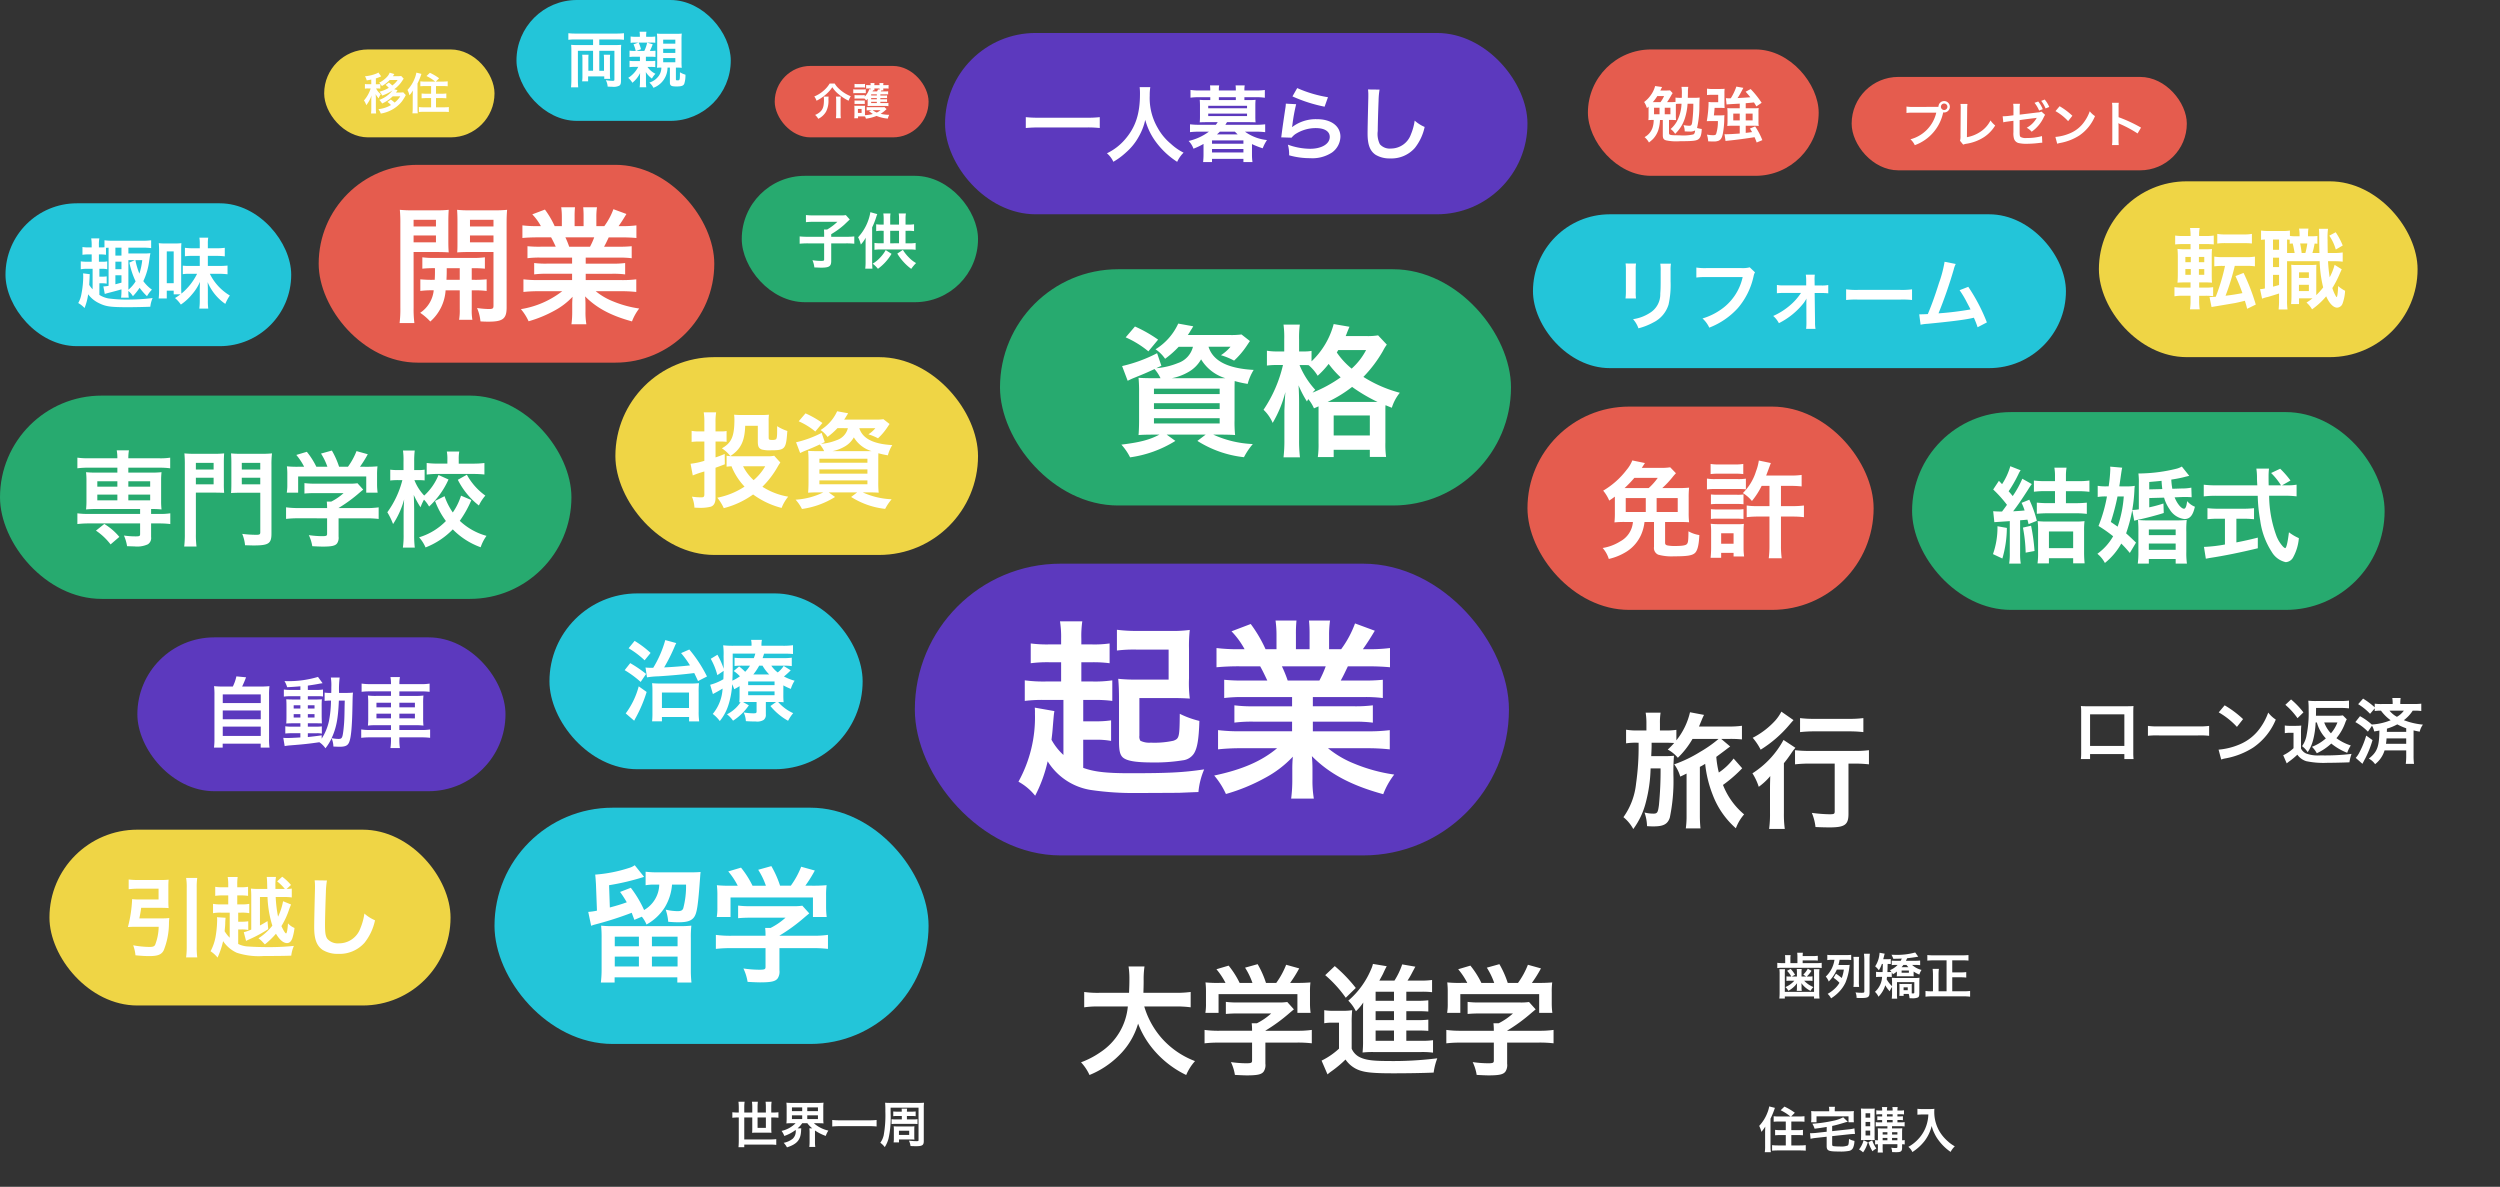
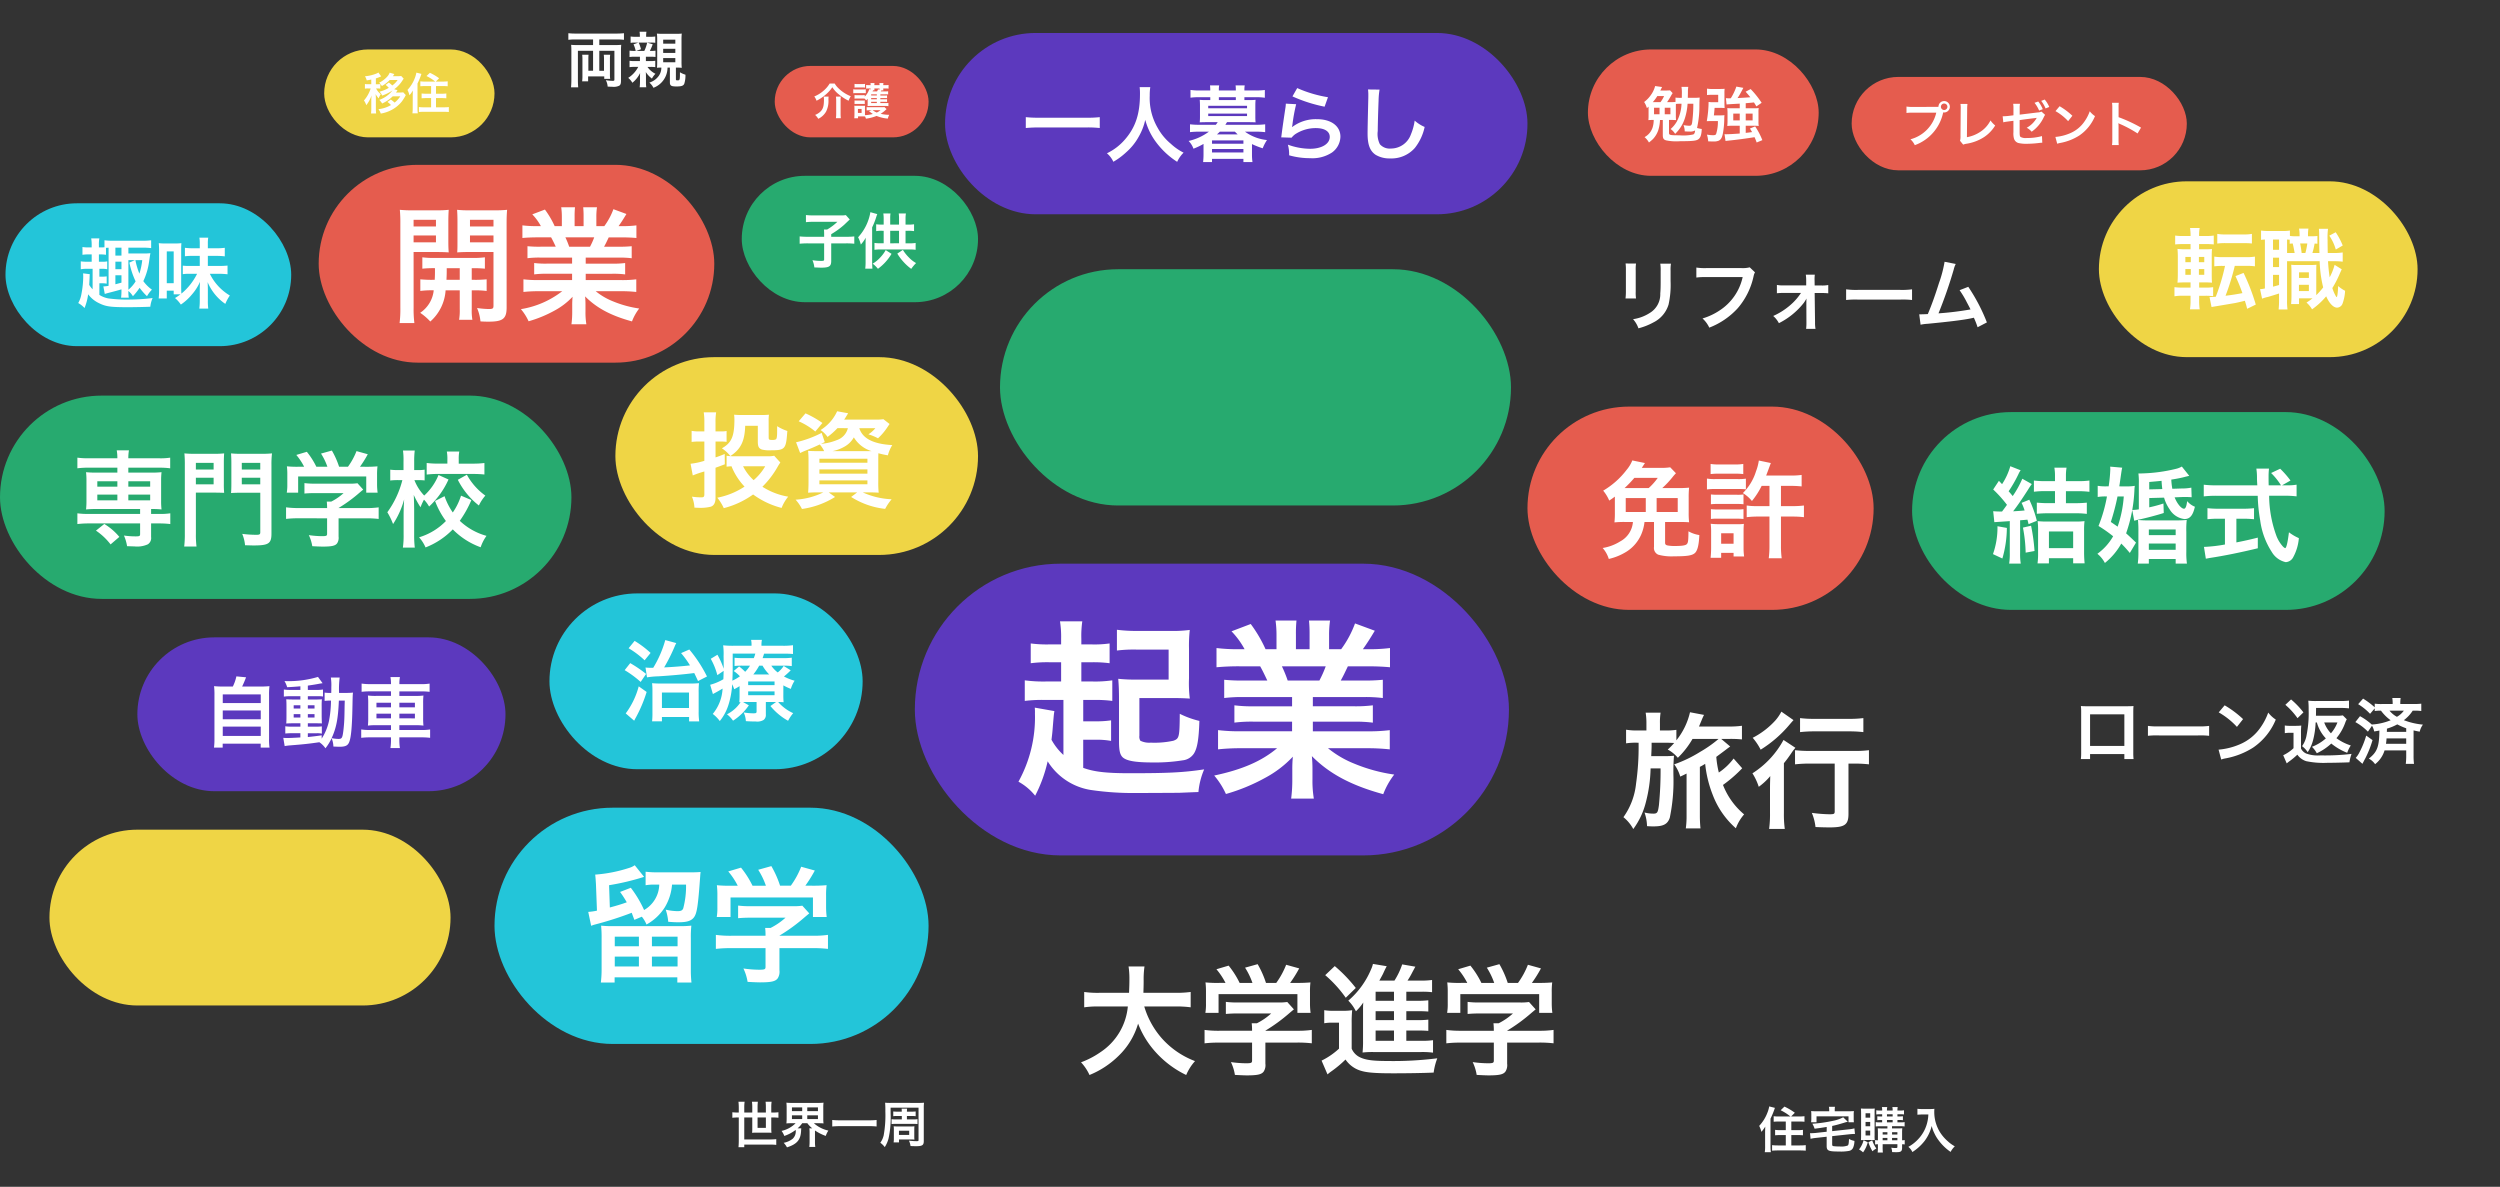
<svg xmlns="http://www.w3.org/2000/svg" width="455" height="216">
  <rect width="100%" height="100%" fill="#333333" stroke="none" />
  <g data-name="グループ 14079" transform="translate(-10118 -2875)">
    <rect data-name="長方形 18009" width="104" height="37" rx="18.5" transform="translate(10118 2947)" fill="#27aa6f" />
    <rect data-name="長方形 18011" width="66" height="36" rx="18" transform="translate(10230 2940)" fill="#efd545" />
    <rect data-name="長方形 18013" width="72" height="36" rx="18" transform="translate(10176 2905)" fill="#e55c4e" />
    <rect data-name="長方形 18038" width="52" height="26" rx="13" transform="translate(10119 2912)" fill="#23c5d9" />
-     <rect data-name="長方形 18021" width="39" height="22" rx="11" transform="translate(10212 2875)" fill="#23c5d9" />
    <rect data-name="長方形 18039" width="43" height="23" rx="11.5" transform="translate(10253 2907)" fill="#27aa6f" />
    <rect data-name="長方形 18040" width="42" height="23" rx="11.5" transform="translate(10407 2884)" fill="#e55c4e" />
    <rect data-name="長方形 18022" width="58" height="32" rx="16" transform="translate(10500 2908)" fill="#efd545" />
    <rect data-name="長方形 18036" width="57" height="32" rx="16" transform="translate(10218 2983)" fill="#23c5d9" />
    <rect data-name="長方形 18028" width="28" height="13" rx="6.5" transform="translate(10259 2887)" fill="#e55c4e" />
    <rect data-name="長方形 18031" width="31" height="16" rx="8" transform="translate(10177 2884)" fill="#efd545" />
    <rect data-name="長方形 18018" width="73" height="32" rx="16" transform="translate(10127 3026)" fill="#efd545" />
    <rect data-name="長方形 18020" width="86" height="36" rx="18" transform="translate(10466 2950)" fill="#27aa6f" />
-     <rect data-name="長方形 18015" width="97" height="28" rx="14" transform="translate(10397 2914)" fill="#23c5d9" />
    <rect data-name="長方形 18035" width="67" height="28" rx="14" transform="translate(10143 2991)" fill="#5c39be" />
    <path data-name="パス 9613" d="M10139.36 2960.118v.893h-3.895a14.178 14.178 0 01-1.805-.076 13.131 13.131 0 01.076 1.52v3.745a13.35 13.35 0 01-.076 1.52 14.962 14.962 0 011.805-.076h8.035v.893h-9.365a14.086 14.086 0 01-2.052-.114v1.957a16.921 16.921 0 012.017-.116h9.4v1.919c0 .38-.114.437-.817.437a14.9 14.9 0 01-2.126-.152 7.648 7.648 0 01.57 1.938c.627.019 1.045.038 1.311.038a4.669 4.669 0 002.47-.38 1.351 1.351 0 00.592-1.33v-2.47h1.5a16.829 16.829 0 011.995.114v-1.957a11.7 11.7 0 01-2.033.114h-1.462v-.893a15.938 15.938 0 011.9.076 12.709 12.709 0 01-.076-1.52v-3.743a12.709 12.709 0 01.076-1.52 14.178 14.178 0 01-1.8.076h-4.245v-.893h5.624a14.689 14.689 0 011.995.114v-1.938a11.7 11.7 0 01-2.033.114h-5.586a8.244 8.244 0 01.114-1.444h-2.223a7.8 7.8 0 01.114 1.444h-5.225a14.086 14.086 0 01-2.052-.114v1.938a14.8 14.8 0 012.017-.114zm0 2.47v.988h-3.648v-.988zm2 0h3.971v.988h-3.976zm-2 2.432v1.045h-3.648v-1.045zm2 0h3.971v1.045h-3.976zm-1.639 7.695a11 11 0 00-2.736-2.356l-1.52 1.216a11.242 11.242 0 012.66 2.508zm13.927-8.056h3.4c.665 0 1.292.019 1.748.038a16.909 16.909 0 01-.057-1.691v-3.724c0-.741.019-1.235.057-1.767a16.054 16.054 0 01-1.938.076h-3.358a16.881 16.881 0 01-1.938-.076 21.243 21.243 0 01.076 2.147v12.445a18.357 18.357 0 01-.114 2.356h2.242a16.666 16.666 0 01-.114-2.337zm0-5.415h3.23v1.216h-3.23zm0 2.7h3.23v1.2h-3.23zm13.756-2.3a16.913 16.913 0 01.1-2.128 17.637 17.637 0 01-1.976.076h-3.539a16.463 16.463 0 01-1.938-.076c.038.589.057 1.121.057 1.767v3.724c0 .817-.019 1.292-.057 1.729.4-.038 1.064-.057 1.748-.057h3.572v7.181c0 .4-.133.475-.722.475a20.507 20.507 0 01-2.565-.171 7.014 7.014 0 01.516 2.071c.779.019 1.216.038 1.558.038 2.736 0 3.249-.342 3.249-2.166zm-5.4-.4h3.363v1.216h-3.359zm0 2.7h3.363v1.2h-3.359zm15.527 7.389v2.812c0 .38-.133.437-.969.437a17.3 17.3 0 01-2.356-.19 7.21 7.21 0 01.627 2.014 39.44 39.44 0 001.862.076c1.71 0 2.356-.152 2.679-.627a1.834 1.834 0 00.247-1.2v-3.322h4.94a18.77 18.77 0 012.356.114v-2.109a15.65 15.65 0 01-2.337.133h-4.959v-.019a26.6 26.6 0 003.8-2.774l.684-.57-1.045-1.159a8.587 8.587 0 01-1.444.076h-6.289a13.856 13.856 0 01-1.919-.1v1.9a18.823 18.823 0 011.9-.076h5.225a10.062 10.062 0 01-2.242 1.539h-.817a8.888 8.888 0 01.057 1.045v.133h-5.168a16.122 16.122 0 01-2.3-.133v2.109a18.511 18.511 0 012.318-.114zm-5.073-9.386a18.273 18.273 0 01-2.242-.076 12.488 12.488 0 01.076 1.577v1.752a8.33 8.33 0 01-.1 1.463h2.071v-2.945h12.393v2.945h2.071a11.517 11.517 0 01-.1-1.444v-1.767a11.924 11.924 0 01.076-1.577 22.87 22.87 0 01-2.337.076h-.855a19.906 19.906 0 001.425-2.28l-2.052-.57a12.588 12.588 0 01-1.558 2.85h-1.61a15.034 15.034 0 00-1.316-2.951l-1.976.551a11.112 11.112 0 011.159 2.394h-2.009a14.009 14.009 0 00-1.729-2.717l-1.919.57a11.006 11.006 0 011.425 2.147zm29.45 5.263a11.439 11.439 0 01-1.5 3.059 12.06 12.06 0 01-1.5-2.964l-1.729.874a14.957 14.957 0 001.976 3.648 11.369 11.369 0 01-4.885 2.964 6.666 6.666 0 011.178 1.843 13.884 13.884 0 004.959-3.287 13.523 13.523 0 005.073 3.253 7.6 7.6 0 011.064-2.075 11.477 11.477 0 01-4.864-2.736 19.575 19.575 0 002.109-3.781zm-4.1-3.762a10.235 10.235 0 01-2.6 3.743 8.543 8.543 0 01-1.786-2.812h.76a10.7 10.7 0 011.1.057v-1.957a6.586 6.586 0 01-1.14.076h-.76v-1.577a16.3 16.3 0 01.1-1.976h-2.138a12.813 12.813 0 01.095 1.976v1.577h-.95a10.453 10.453 0 01-1.463-.076v1.976a11.171 11.171 0 011.463-.076h.741a17.077 17.077 0 01-2.736 5.852 12.588 12.588 0 011.045 2.147 15.542 15.542 0 002.014-4.484c-.057 1.026-.076 1.558-.076 1.558l-.019.969v3.9a15.155 15.155 0 01-.133 2.337h2.166a18.85 18.85 0 01-.114-2.337v-4.6c0-.209-.019-1.178-.019-1.254-.038-1.045-.038-1.045-.057-1.387a17.143 17.143 0 001.235 2.242 10.913 10.913 0 01.627-1.387 5.968 5.968 0 01.931 1.254 15.061 15.061 0 003.534-4.921zm1.615-2.071h-1.657a15.748 15.748 0 01-2.109-.114v2.109a16.882 16.882 0 012.128-.114h6.27c.836 0 1.482.038 2.109.1v-2.09a15.633 15.633 0 01-2.09.114h-2.584v-.817a6.965 6.965 0 01.1-1.387h-2.266a7.507 7.507 0 01.1 1.425zm1.9 2.945a13.8 13.8 0 003.834 4.678 7.8 7.8 0 011.178-1.8 11.383 11.383 0 01-3.363-3.8z" fill="#fff" />
    <g data-name="グループ 14050" transform="translate(10289.914 2881.469)">
      <rect data-name="長方形 18012" width="106" height="33" rx="16.5" transform="translate(.086 -.469)" fill="#5c39be" />
      <path data-name="パス 9604" d="M28.242 14.85a18.1 18.1 0 01-2.28.105h-8.88a19.343 19.343 0 01-2.3-.105v1.98a26.04 26.04 0 012.3-.105h8.88a20.452 20.452 0 012.28.105zm7.26-5.46a9.811 9.811 0 01.06 1.26c0 3.6-.81 6.06-2.745 8.28a10 10 0 01-3.27 2.5 4.487 4.487 0 011.17 1.545 12.652 12.652 0 002.325-1.72 10.443 10.443 0 002.31-2.88 10.733 10.733 0 001.17-3.03 11.859 11.859 0 002 4.1 14.6 14.6 0 003.81 3.54 5.581 5.581 0 011.165-1.67 9.989 9.989 0 01-2.325-1.62 10.054 10.054 0 01-2.365-2.85 10.767 10.767 0 01-1.47-5.91 9.924 9.924 0 01.1-1.545zm19.065 2.355v-.525h2.085a10.826 10.826 0 011.635.1V9.91a14.1 14.1 0 01-1.7.09h-2.02v-.1a4.219 4.219 0 01.06-.825h-1.665a6.493 6.493 0 01.045.825v.1h-3.09v-.1a4.123 4.123 0 01.06-.825h-1.67a6.493 6.493 0 01.045.825v.1h-1.9a11.262 11.262 0 01-1.695-.1v1.41a11.283 11.283 0 011.65-.09h1.95v.525h-.735a9.846 9.846 0 01-1.185-.045c.03.345.045.66.045 1.05v2.025c0 .39-.015.69-.045 1.02.375-.015.735-.03 1.185-.03h2.085a4.783 4.783 0 01-.345.48h-2.955a14.907 14.907 0 01-1.74-.09v1.425a14.548 14.548 0 011.74-.085h1.7a9.819 9.819 0 01-3.695 1.69 3.842 3.842 0 01.885 1.41 12.805 12.805 0 001.83-.87v1.98a12.5 12.5 0 01-.075 1.32h1.62v-.585h5.715v.585h1.65a9.128 9.128 0 01-.09-1.32v-1.95a15.118 15.118 0 001.95.765 7.566 7.566 0 01.78-1.5 8.211 8.211 0 01-4.005-1.525h1.95a14.107 14.107 0 011.725.09v-1.43a14.637 14.637 0 01-1.725.09h-5.52c.06-.09.06-.09.3-.48h4c.45 0 .825.015 1.2.03a9.992 9.992 0 01-.045-1.02V12.75c0-.42.015-.72.045-1.05a10.2 10.2 0 01-1.185.045zm-1.56 0h-3.09v-.525h3.09zm-.18 5.75c.255.24.345.33.51.495h-3.765c.24-.21.36-.33.525-.495zm-4.845-4.71h7.065v.45h-7.065zm0 1.425h7.065v.45h-7.065zm.69 4.875h5.715v.61h-5.715zm0 1.56h5.715v.64h-5.715zm14.64-9.57a27.15 27.15 0 005.85 1.875l.615-1.725a22.5 22.5 0 01-5.6-1.665zm-1.205 1.32a6.121 6.121 0 01-.09.87c-.27 1.77-.51 3.435-.63 4.365-.075.57-.075.63-.12.9l1.89.06a3.265 3.265 0 01.675-.645 6.827 6.827 0 013.735-1.1c1.59 0 2.535.6 2.535 1.605 0 1.275-1.47 2.16-3.585 2.16a12.109 12.109 0 01-4.035-.75 6.656 6.656 0 01.225 1.935 13.793 13.793 0 003.83.525 6.48 6.48 0 003.96-1.025 3.652 3.652 0 001.545-2.89c0-1.92-1.68-3.18-4.23-3.18a7.109 7.109 0 00-4.545 1.425l-.03-.03c.045-.225.045-.225.075-.435a31.74 31.74 0 01.675-3.69zm14.955-2.58a7.46 7.46 0 01.06 1.02c0 .21 0 .525-.015.975-.09 3.765-.12 5.265-.12 6.045 0 2.01.435 3.165 1.47 3.855a4.89 4.89 0 002.63.655 5.677 5.677 0 004.5-1.905 9.24 9.24 0 001.785-3.825 6.478 6.478 0 01-1.815-1.155 10.056 10.056 0 01-.69 2.52 3.859 3.859 0 01-3.63 2.565 2.375 2.375 0 01-2.01-.78 4.169 4.169 0 01-.39-2.415c0-1.065.09-4.11.15-5.505a13.712 13.712 0 01.18-2.025z" fill="#fff" />
    </g>
    <path data-name="パス 9614" d="M10258.9 2957.944a4.606 4.606 0 01-1.159.095h-5.963a8.471 8.471 0 01-1.539-.095v1.995c.323-.038.456-.057.893-.076a11.742 11.742 0 002.375 3.7 13.663 13.663 0 01-4.959 2.019 8.563 8.563 0 011.178 1.9 15.779 15.779 0 005.339-2.489 15.166 15.166 0 005.187 2.451 7.443 7.443 0 011.2-2.052 12.486 12.486 0 01-4.693-1.805 16.635 16.635 0 002.771-3.629 7.692 7.692 0 01.494-.779zm-1.631 1.919a9.8 9.8 0 01-2.109 2.527 8.82 8.82 0 01-1.919-2.527zm-11.077-6.346h-.95a7.352 7.352 0 01-1.368-.1v2.014a11.115 11.115 0 011.349-.076h.969v3.515a13.1 13.1 0 01-2.508.532l.4 2.128a18.844 18.844 0 012.109-.722v4.142c0 .456-.114.57-.551.57a13.3 13.3 0 01-1.711-.128 5.88 5.88 0 01.456 2c.57.019.836.038 1.159.038a7.521 7.521 0 001.824-.214c.57-.19.855-.741.855-1.577v-5.51c.684-.247.893-.323 1.691-.627l-.016-1.881c-.836.342-1.14.456-1.672.627v-2.888h1.023a8.37 8.37 0 01.988.057v-1.976a4.937 4.937 0 01-.95.076h-1.064v-1.558a10.916 10.916 0 01.114-1.919h-2.261a11.15 11.15 0 01.114 1.938zm11.7-1.843a8.817 8.817 0 01.057-1.2 11.121 11.121 0 01-1.178.057h-3.929a12 12 0 01-1.235-.057 7.391 7.391 0 01.057.836c0 3.1-.513 4.294-2.28 5.282a6.5 6.5 0 011.539 1.408c1.9-1.235 2.622-2.717 2.7-5.51h2.3v2.888c0 .893.171 1.235.76 1.444a5.862 5.862 0 001.653.133c2.489 0 2.717-.247 2.926-3.1 0-.1.019-.228.038-.418a8.182 8.182 0 01-1.862-.874v.855c0 1.026-.057 1.425-.228 1.539a1.251 1.251 0 01-.646.114c-.589 0-.665-.057-.665-.475zm14.421 1.254a3.053 3.053 0 01-2 2.166 9.575 9.575 0 01-2.888.684l.684-.323-.57-1.672a19.426 19.426 0 01-4.655 1.71l.741 1.957c.361-.171.551-.266.836-.38 1.406-.57 1.634-.665 2.736-1.178a5.172 5.172 0 01.803 1.216h-.988c-.874 0-1.539-.019-1.938-.057a18.075 18.075 0 01.076 1.976v3.743c0 .8-.038 1.558-.076 1.9a26.87 26.87 0 012.014-.057h.76a13.259 13.259 0 01-5.048 1.33 7.61 7.61 0 011.159 1.691 15.362 15.362 0 006.021-2.185l-1.159-.836h5.187l-1.1.836a14.513 14.513 0 006.192 2.166 9.2 9.2 0 011.178-1.748 14.056 14.056 0 01-5.263-1.254h.893c.8 0 1.577.019 2.014.057a16.912 16.912 0 01-.076-2.014v-3.515c0-.589 0-1.14.019-1.653a14.515 14.515 0 001.729.38 6.806 6.806 0 01.8-1.862c-3.458-.19-5.415-1.2-6-3.078h2.926a5.665 5.665 0 01-1.273 1.121 9.1 9.1 0 011.748.722 10.86 10.86 0 001.672-1.957c.247-.361.285-.437.437-.646l-1.121-.874a10.22 10.22 0 01-1.577.076h-5.573a6.212 6.212 0 00.4-.627 5.679 5.679 0 00.323-.532l-1.996-.361a7.827 7.827 0 01-3.021 3.42 4.673 4.673 0 011.273 1.254 12.8 12.8 0 001.805-1.6zm-2.812 4.18a7.047 7.047 0 002.128-.779 4.422 4.422 0 001.771-1.729 5.706 5.706 0 003.23 2.508h-7.125zm-2.371 1.387h8.74v.722h-8.74zm0 1.938h8.74v.779h-8.74zm0 2h8.74v.7h-8.74zm.551-10.45a18.139 18.139 0 00-3.081-1.753l-1.235 1.444a12.836 12.836 0 013.021 1.862z" fill="#fff" />
    <path data-name="パス 9611" d="M10196.889 2925.928a20.83 20.83 0 01-2.389-.092v2.116a16.012 16.012 0 012.438-.115 5.594 5.594 0 01-2.464 4.094 10.4 10.4 0 011.84 1.587 8.269 8.269 0 002.786-5.681h2.576v3.381a10.736 10.736 0 01-.118 1.982h2.415a9.865 9.865 0 01-.115-1.959v-3.4h.342a16.489 16.489 0 012.369.115v-2.12a20.632 20.632 0 01-2.369.092h-.345v-2.116a20.83 20.83 0 012.395.088v-2.07a16.26 16.26 0 01-2.392.115h-6.67a15.414 15.414 0 01-2.323-.115v2.07a20.047 20.047 0 012.3-.092c0 1.058 0 1.311-.046 2.116zm4.784-2.116v2.116h-2.415c.046-1.081.046-1.081.046-2.116zm-8.4-2.944h4.278c.805 0 1.518.023 2.116.069-.046-.6-.069-1.035-.069-2.07v-3.542c0-.8.023-1.472.069-2.139a19.433 19.433 0 01-2.346.092h-4.181a20.89 20.89 0 01-2.369-.092 25.5 25.5 0 01.092 2.576v15.18a20.334 20.334 0 01-.138 2.852h2.691a20.243 20.243 0 01-.138-2.806zm0-5.865h4.071v1.219h-4.071zm0 2.852h4.071v1.245h-4.071zm16.928-2.116c0-1.15.023-1.7.092-2.553a20.632 20.632 0 01-2.369.092h-4.388a19.929 19.929 0 01-2.346-.092c.046.667.069 1.265.069 2.139v3.542c0 1.035 0 1.4-.046 2.07a26.708 26.708 0 012.093-.069h4.508v9.775c0 .506-.138.6-.874.6a16.437 16.437 0 01-2.116-.186 8.255 8.255 0 01.621 2.438c.759.046 1.081.046 1.495.046 2.576 0 3.266-.529 3.266-2.576zm-6.665-.739h4.278v1.219h-4.278zm0 2.852h4.278v1.248h-4.278zm18.584 4.028v1.1h-4.554a16.332 16.332 0 01-2.346-.111v2.07a16.528 16.528 0 012.346-.115h4.554v1.15h-6.095a21.35 21.35 0 01-2.76-.138v2.3a25.283 25.283 0 012.783-.136h4.278a16.534 16.534 0 01-7.521 3.264 9.414 9.414 0 011.4 2.208 22.252 22.252 0 004.695-1.932 12.792 12.792 0 003.312-2.53 15.486 15.486 0 00-.069 1.564v1.1a17.166 17.166 0 01-.138 2.346h2.714a13.086 13.086 0 01-.161-2.32v-1.126a15.743 15.743 0 00-.069-1.633c2.07 2.093 4.669 3.5 8.533 4.554a9.108 9.108 0 011.311-2.346 19.741 19.741 0 01-4.784-1.311 11.94 11.94 0 01-3.128-1.838h4.623a24.846 24.846 0 012.76.138v-2.3a20.315 20.315 0 01-2.783.138h-6.421v-1.15h4.807a16.884 16.884 0 012.369.115v-2.07a16.685 16.685 0 01-2.369.115h-4.807v-1.1h6a16.884 16.884 0 012.369.115v-2.191a21.151 21.151 0 01-2.369.092h-2.661c.322-.575.414-.782.851-1.7h2.3c1.127 0 2.024.046 2.737.115v-2.3a18.65 18.65 0 01-2.6.138h-.644c.506-.713.874-1.288 1.426-2.208l-2.369-.874a12.272 12.272 0 01-1.656 3.082h-1.448v-1.635a12.076 12.076 0 01.115-1.794h-2.507a16.381 16.381 0 01.069 1.7v1.725h-1.633v-1.725a15.489 15.489 0 01.069-1.7h-2.507a12.792 12.792 0 01.115 1.794v1.633h-1.311a16.261 16.261 0 00-1.771-3.013l-2.3.874a9.722 9.722 0 011.564 2.139h-.739a19.49 19.49 0 01-2.622-.138v2.3c.736-.069 1.61-.115 2.737-.115h2.485c.253.437.506.966.851 1.7h-2.781a20.89 20.89 0 01-2.37-.09v2.185a17.084 17.084 0 012.37-.115zm-.529-1.98a14.681 14.681 0 00-.69-1.7h5.244a13.414 13.414 0 01-.759 1.7z" fill="#fff" />
    <path data-name="パス 9612" d="M10134.856 2927.648a3.961 3.961 0 01-.616-.8l.07-1.358a5.865 5.865 0 01.028-.59l-1.218-.15c.014.224.028.378.028.546a17.353 17.353 0 01-.322 3.178 5.05 5.05 0 01-.588 1.68 4.558 4.558 0 011.148.91 10.108 10.108 0 00.658-2.506 5.23 5.23 0 001.988 1.624c1.246.618 2.1.728 5.268.728 1.34 0 3.1-.042 4.056-.084a5.431 5.431 0 01.42-1.582 36.533 36.533 0 01-4.34.28 25.2 25.2 0 01-3.7-.21 4.52 4.52 0 01-1.648-.644v-2.114h.35a4.932 4.932 0 01.98.07v-1.326a6.53 6.53 0 01-.966.056h-.364v-1.432h.518a3.854 3.854 0 01.91.084v-1.442a3.835 3.835 0 01-.91.07h-.606v-1.33h.168a5.982 5.982 0 011.12.07v-1.26a3.943 3.943 0 01.476-.028v6.93a5.9 5.9 0 01-.952.112l.256 1.37c.182-.056.364-.112.462-.14.77-.2 1.932-.5 2.576-.7v.322a8.592 8.592 0 01-.07 1.19h1.4a7.2 7.2 0 01-.07-1.218 3.984 3.984 0 01.826.952 11.33 11.33 0 001.218-1.524 10.938 10.938 0 001.344 1.526 5.523 5.523 0 01.9-1.19 6.553 6.553 0 01-1.568-1.554 12.027 12.027 0 001.036-3.486c.182-1.218.182-1.218.252-1.6a9.106 9.106 0 01-1.148.056h-2.86v-1.06h2.66a11.5 11.5 0 011.484.084v-1.428a11.047 11.047 0 01-1.484.084h-5.5a11.5 11.5 0 01-1.512-.084v1.27a6.387 6.387 0 01-.84.028h-.174v-.378a5.944 5.944 0 01.084-1.26h-1.484a7.284 7.284 0 01.084 1.26v.378h-.444a6.6 6.6 0 01-1.232-.07v1.414a7.8 7.8 0 011.232-.07h.448v1.33h-.672a7.783 7.783 0 01-1.316-.066v1.442a6.384 6.384 0 011.316-.084h.84zm4.144-2.548h1.106v1.344c-.616.168-.616.168-1.106.294zm0-1.106v-1.372h1.106v1.372zm0-2.478v-1.442h1.106v1.442zm2.366.826h1.19l-1.008.448a14.9 14.9 0 001.134 3.416 6.066 6.066 0 01-1.316 1.526zm2.52 0a11.922 11.922 0 01-.518 2.464 13.6 13.6 0 01-.728-2.464zm6.958 6.23a10.6 10.6 0 01-.994.672 5.651 5.651 0 011.064 1.19 9.4 9.4 0 002-1.82 8.862 8.862 0 001.486-2.324c-.028.588-.042.938-.042 1.414v2.03a10.743 10.743 0 01-.084 1.428h1.626a10.807 10.807 0 01-.07-1.428v-1.988c0-.546-.014-.826-.042-1.4a9.01 9.01 0 003.218 3.962 8.043 8.043 0 01.826-1.526 9.375 9.375 0 01-3.64-3.948h1.554a12.754 12.754 0 011.666.084v-1.582c-.434.042-.938.07-1.666.07h-1.918v-1.834h1.5a12.679 12.679 0 011.582.084v-1.556a10.9 10.9 0 01-1.554.084h-1.528v-.826a6.093 6.093 0 01.07-1.106h-1.61a6.093 6.093 0 01.07 1.106v.826h-1.176a11.436 11.436 0 01-1.526-.084v1.54a11.754 11.754 0 011.526-.07h1.176v1.834h-1.89a9.638 9.638 0 01-1.2-.056v1.552a7.344 7.344 0 011.19-.07h1.414a11.071 11.071 0 01-2.856 3.612c-.028-.35-.042-.812-.042-1.4v-6.4c0-.714.014-1.134.042-1.386a10.177 10.177 0 01-1.218.056h-1.656a9.943 9.943 0 01-1.246-.056 13.7 13.7 0 01.056 1.444v6.944a13.6 13.6 0 01-.07 1.68h1.47v-1.424h1.26v.672zm-2.492-7.812h1.26v5.782h-1.26z" fill="#fff" />
    <path data-name="パス 9601" d="M10225.939 2882.179v1.021h-2.981a8.885 8.885 0 01-1.012-.042c.033.352.044.66.044 1.1v5.236c0 .462-.022.99-.066 1.406h1.309a15.146 15.146 0 01-.055-1.285v-5.368h2.761v3.63h-.858v-2.112c0-.341.011-.561.033-.8h-1.155a5.679 5.679 0 01.044.8v3.058a6.363 6.363 0 01-.055.977h1.089v-.9h2.937v.451h1.078a5.664 5.664 0 01-.044-.851v-2.735a5.483 5.483 0 01.044-.8h-1.166a6.119 6.119 0 01.044.825v2.09h-.858v-3.63h2.75v5.189c0 .242-.044.275-.341.275a7.971 7.971 0 01-1.221-.121 2.778 2.778 0 01.33 1.166c.6.033.649.033.858.033a2.317 2.317 0 001.265-.2c.231-.165.308-.385.308-.946v-5.4a9.136 9.136 0 01.044-1.089 10.172 10.172 0 01-1.078.043h-2.915v-1.021h3.135a12.514 12.514 0 011.353.066v-1.2a13.466 13.466 0 01-1.386.066h-7.374a12.439 12.439 0 01-1.36-.065v1.2a10.552 10.552 0 011.353-.066zm9.614 3.146h.8a7.461 7.461 0 01.946.044v-1.144a5.735 5.735 0 01-.858.044h-.165a9.75 9.75 0 00.517-1.21l-1.012-.3a6.42 6.42 0 01-.517 1.507h-1.464l.858-.308a6.391 6.391 0 00-.418-1.21h2.27a4.529 4.529 0 01.748.044v-1.152a5.513 5.513 0 01-.946.055h-.712v-.121a3.9 3.9 0 01.055-.8h-1.255a5.187 5.187 0 01.055.8v.121h-.759a5.085 5.085 0 01-.924-.055v1.166a3.659 3.659 0 01.737-.055h.671l-.88.319a5.477 5.477 0 01.4 1.2h-.2a6.573 6.573 0 01-.924-.055v1.165a5.346 5.346 0 01.957-.055h.935v.792h-.935a5.422 5.422 0 01-.957-.055v1.166a5.654 5.654 0 01.957-.055h.627a5.138 5.138 0 01-1.826 2 3.355 3.355 0 01.759.891 5.2 5.2 0 001.407-1.769 12.58 12.58 0 00-.022.7v.935a9.131 9.131 0 01-.058.95h1.2a6.6 6.6 0 01-.055-.968v-1.078a7.1 7.1 0 00-.033-.726 4.353 4.353 0 001.121 1.192 3.629 3.629 0 01.638-.869 3.814 3.814 0 01-1.452-1.254h.55a6.3 6.3 0 01.869.044v-1.159a5.283 5.283 0 01-.946.055h-.759zm2.816 1.975a2.647 2.647 0 01-.44 1.463 3.274 3.274 0 01-1.749 1.27 3 3 0 01.748.946 3.948 3.948 0 002.563-3.679h.429v2.689c0 .605.231.748 1.21.748.88 0 1.232-.121 1.4-.473a4.839 4.839 0 00.22-1.672 4.094 4.094 0 01-1-.44c0 1.441-.011 1.474-.473 1.474-.2 0-.264-.044-.264-.2v-2.126h.055a9.01 9.01 0 011.012.044 10.917 10.917 0 01-.044-1.166v-3.867a11.48 11.48 0 01.044-1.2 8.608 8.608 0 01-1.067.044h-2.38a9.406 9.406 0 01-1.078-.044 8.73 8.73 0 01.055 1.079v4a9.365 9.365 0 01-.044 1.144 6.686 6.686 0 01.671-.033zm.33-5.082h2.211v.726h-2.21zm0 1.661h2.211v.759h-2.21zm0 1.694h2.211v.759h-2.21z" fill="#fff" />
    <path data-name="パス 9610" d="M10267.994 2918.094h-2.926a13.344 13.344 0 01-1.529-.066v1.331a14.061 14.061 0 011.5-.066h2.955v2.907c0 .242-.077.286-.528.286a9.7 9.7 0 01-1.6-.132 4.428 4.428 0 01.346 1.317c.788.029 1.012.044 1.232.044 1.463 0 1.837-.242 1.837-1.215v-3.207h2.7a13.5 13.5 0 011.5.066v-1.331a12.319 12.319 0 01-1.5.066h-2.7v-.473a14.961 14.961 0 002.343-1.694c.748-.715.748-.715 1.034-.979l-.715-.8a4.5 4.5 0 01-.957.055H10266a10.818 10.818 0 01-1.32-.066v1.3a10.89 10.89 0 011.331-.066h4.389a9.661 9.661 0 01-1.87 1.408h-.569c.022.253.033.484.033.836zm12.023-2.211v-1.122a5.485 5.485 0 01.055-.913h-1.309a6 6 0 01.066.9v1.133h-.319a7.262 7.262 0 01-1.045-.066v1.254a5.674 5.674 0 011.045-.069h.319v2.277h-.629a6.458 6.458 0 01-1.045-.066v1.259a6.846 6.846 0 011.045-.07h5.4a6.846 6.846 0 011.045.066v-1.25a5.467 5.467 0 01-1.045.066h-.792V2917h.495a6.707 6.707 0 011.056.066v-1.249a6.9 6.9 0 01-1.056.066h-.495v-1.1a6.13 6.13 0 01.066-.935h-1.306a5.709 5.709 0 01.055.924v1.111zm0 3.4V2917h1.606v2.277zm-3.608-5.666a8.886 8.886 0 01-2.233 4.565 6.291 6.291 0 01.495 1.331 7 7 0 00.9-1.254c-.033.462-.033.616-.033 1.232v3.124a10.114 10.114 0 01-.064 1.285h1.309c-.033-.35-.055-.9-.055-1.274v-6.237a13.376 13.376 0 00.772-1.969c.077-.242.11-.308.165-.451zm4.9 7.535a9.208 9.208 0 001.227 1.617 8.85 8.85 0 001.309 1.166 7.514 7.514 0 01.88-1.056 5.648 5.648 0 01-1.32-1.034 7.283 7.283 0 01-1.078-1.364zm-2.112-.638a6.365 6.365 0 01-1.017 1.375 5.959 5.959 0 01-1.353 1.1 5.47 5.47 0 01.957.935 9.07 9.07 0 002.475-2.724z" fill="#fff" />
    <path data-name="パス 9605" d="M10423.853 2892.806a6.3 6.3 0 01-.913-.044v.792a7.722 7.722 0 01-.781.033h-.748c.187-.264.5-.759.726-1.177a5 5 0 01.286-.462l-.473-.506a9.464 9.464 0 01-.858.033h-.913l.132-.264a.932.932 0 00.077-.165c.066-.121.066-.132.11-.209l-1.265-.176a4.9 4.9 0 01-.77 1.628 5.426 5.426 0 01-1.232 1.276 3.587 3.587 0 01.5 1.111c.143-.121.187-.154.308-.264v1.65a7.6 7.6 0 01-.033.8c.275-.022.561-.033.88-.033h.088a4.507 4.507 0 01-.209 1.4 3.042 3.042 0 01-1.457 1.727 3.533 3.533 0 01.8.979 7.865 7.865 0 00.74-.635 4.409 4.409 0 00.968-1.639 6.889 6.889 0 00.3-1.826h.514v2.758c0 .594.154.836.616.957a9.111 9.111 0 002.541.15c2.145 0 2.827-.066 3.234-.3.451-.264.649-.8.7-1.925a5.245 5.245 0 01-.858-.187 18.222 18.222 0 00.429-4.2c.011-.693.022-.946.055-1.331a9.317 9.317 0 01-1.067.044h-1.1c.011-.5.022-.759.022-1.045a5.336 5.336 0 01.066-.946h-1.239a7.034 7.034 0 01.066 1.353v.638zm2.332 1.078a25.5 25.5 0 01-.209 3.377c-.077.484-.187.627-.506.627a6.433 6.433 0 01-1.07-.121 3.344 3.344 0 01.22 1.144c.352.022.682.033.891.033a1.718 1.718 0 001-.209c-.044.451-.132.638-.341.737a8.444 8.444 0 01-2.519.154c-1.727 0-1.892-.044-1.892-.451v-2.343h.4c.4 0 .594.011.88.033a7.572 7.572 0 01-.033-.781v-1.716c0-.165 0-.286.011-.451a6.658 6.658 0 01.8-.033h.22a7.471 7.471 0 01-.858 3.234 5.062 5.062 0 01-1.13 1.364 3 3 0 01.825.88 6.659 6.659 0 001.793-2.9 11.126 11.126 0 00.473-2.578zm-7.37-.3a7.626 7.626 0 00.814-1.1h1.232a5.39 5.39 0 01-.649 1.1zm.22 1.023h1v1.193h-1zm1.947 0h1.034v1.193h-1.034zm13.651.1h-1.342c-.418 0-.649-.011-.924-.033.022.253.044.528.044.814v1.573c0 .33-.022.6-.044.869a7.8 7.8 0 01.946-.044h1.32v1.414c-.979.077-1.991.132-2.442.132a1.838 1.838 0 01-.33-.022l.187 1.25c.2-.033.22-.033.737-.088 1.32-.132 3.2-.385 4.543-.605a10.262 10.262 0 01.385.968l1.034-.429a12.641 12.641 0 00-1.309-2.5l-.946.385c.187.308.275.451.385.649-.561.077-.561.077-1.155.143v-1.3h1.452a7.936 7.936 0 01.913.044 5.059 5.059 0 01-.044-.858v-1.634a4.032 4.032 0 01.044-.77 6.68 6.68 0 01-.88.044h-1.485v-.924c.528-.044.891-.077 1.5-.143.143.231.231.352.44.726l.957-.66a16.869 16.869 0 00-2-2.5l-.913.484c.44.5.6.682.858 1.012-.737.055-1.518.1-2.332.143a10.419 10.419 0 00.649-1.089c.286-.528.286-.528.407-.77l-1.271-.228a9.885 9.885 0 01-1.012 2.123c-.242.011-.242.011-.319.011a4.337 4.337 0 01-.572-.033l.121 1.155c.132-.022.935-.077 2.4-.154zm0 .968v1.232h-1.177v-1.23zm1.089 0h1.254v1.232h-1.254zm-5.797.325c.055-.429.055-.429.132-1.364h1.043a7.281 7.281 0 01.781.033q-.033-.528-.033-1.023v-1.65a6.719 6.719 0 01.033-.836 9.038 9.038 0 01-.847.033h-1.334a4.711 4.711 0 01-1.023-.066v1.173a6.9 6.9 0 01.957-.044h1.078v1.344h-.836a5.558 5.558 0 01-.913-.044 21.017 21.017 0 01-.33 3.5c.253-.011.462-.022.759-.022h1.265a7.308 7.308 0 01-.308 2.3c-.077.22-.209.275-.616.275a7.352 7.352 0 01-1.073-.109 5.1 5.1 0 01.231 1.226c.33.011.616.022.957.022a2.291 2.291 0 00.957-.143c.385-.187.594-.528.737-1.2a15.348 15.348 0 00.275-2.915c.011-.231.011-.308.033-.528a6.649 6.649 0 01-.77.038z" fill="#fff" />
    <path data-name="パス 9607" d="M10518.248 2928.832h1.088a9.322 9.322 0 011.456.08v-1.648a7.891 7.891 0 01-1.312.08h-1.232v-.944h.928a13.221 13.221 0 011.408.048c-.032-.384-.048-.768-.048-1.728v-2.848c0-.848.016-1.216.048-1.552a12 12 0 01-1.344.048h-1.008v-.944h1.2a11.405 11.405 0 011.472.064v-1.616a9.674 9.674 0 01-1.552.08h-1.12v-.16a6.628 6.628 0 01.112-1.3h-1.76a8.515 8.515 0 01.1 1.3v.16h-1.252a9.552 9.552 0 01-1.552-.08v1.616a12.569 12.569 0 011.472-.064h1.328v.944h-.78a12.914 12.914 0 01-1.6-.068 15.932 15.932 0 01.064 1.68v2.672c0 .752-.016 1.28-.064 1.792.528-.032.912-.048 1.632-.048h.748v.944h-1.456a8.933 8.933 0 01-1.472-.08v1.664a8.63 8.63 0 011.552-.1h1.376v.976a8.914 8.914 0 01-.112 1.5h1.776a10.235 10.235 0 01-.1-1.408zm-.048-3.824v-1.04h.976v1.04zm0-2.288v-.96h.976v.96zm-1.472-.96v.96h-.992v-.96zm0 2.208v1.04h-.992v-1.04zm6.224-.576a36.016 36.016 0 01-1.68 5.616c-.512.048-.72.048-1.136.064l.364 1.808c.256-.048.352-.064.928-.16l3.412-.576c.672-.144 1.072-.24 1.728-.4.224.72.224.72.416 1.456l1.568-.768a37.305 37.305 0 00-2.224-5.76l-1.472.576c.512 1.12.816 1.856 1.264 3.1-.992.192-1.776.32-3.072.48a42.866 42.866 0 001.68-5.44h2.1a10.8 10.8 0 011.568.08v-1.768a8.407 8.407 0 01-1.568.1h-4.26a8.509 8.509 0 01-1.568-.1v1.776a10.36 10.36 0 011.52-.08zm-1.408-4.064a9.921 9.921 0 011.552-.08h3.216c.48 0 .912.016 1.152.032.24.032.24.032.256.032a.45.45 0 00.128-.016v-1.728a7.649 7.649 0 01-1.536.1h-3.212a7.733 7.733 0 01-1.552-.1zm18.224-1.376a9.8 9.8 0 01-1.136.048h-.576v-.1a6.922 6.922 0 01.08-1.3h-1.712a6.566 6.566 0 01.1 1.3v.1h-.768a6.071 6.071 0 01-.992-.064v-.976a7.667 7.667 0 01-1.392.08h-2.516a8.914 8.914 0 01-1.344-.08v1.7a6.306 6.306 0 01.7-.064v8.904a4.622 4.622 0 01-.88.128l.368 1.732a6.173 6.173 0 011.072-.32c.56-.16 1.312-.4 2.016-.624v1.2a15.712 15.712 0 01-.08 1.712h1.616a11.534 11.534 0 01-.08-1.7v-7.084h5.936a22.375 22.375 0 00.64 4.768 13.953 13.953 0 01-1.26 1.408v-4.112c0-.816 0-1.056.032-1.424a9.889 9.889 0 01-1.04.048h-2.544a7.107 7.107 0 01-1.008-.048c.032.528.048.72.048 1.424v4.336c0 .528-.032.928-.064 1.392h1.44v-1.036h2.448a12.342 12.342 0 01-1.088.768 4.731 4.731 0 011.008 1.232 13.65 13.65 0 002.576-2.368c.56 1.292 1.312 2.06 1.984 2.06a1.106 1.106 0 00.992-.736 8.016 8.016 0 00.464-2.336 5.743 5.743 0 01-1.264-.864c-.048 1.264-.16 2.016-.272 2.016-.032 0-.1-.08-.24-.336a7.057 7.057 0 01-.544-1.312 18.609 18.609 0 001.36-2.64c.128-.288.256-.576.352-.768l-1.3-.816a10.555 10.555 0 01-.9 2.272 30.364 30.364 0 01-.3-2.928h.88a13.2 13.2 0 011.792.08v-1.68a10 10 0 01-1.792.1h-.928a109.39 109.39 0 01-.032-2.368 12.3 12.3 0 01.08-2.032h-1.66a9.928 9.928 0 01.048 1.152c.016 2.128.016 2.128.048 3.248h-1.28a12.935 12.935 0 00.4-1.712 4.356 4.356 0 01.512.032zm-1.84 1.36a11.318 11.318 0 01-.352 1.728h-.676a19.976 19.976 0 00-.272-1.728zm-3.68 1.728v-2.448c.192.016.256.016.48.032v.736c.24-.032.3-.032.544-.048.16.656.272 1.248.352 1.728zm-2.56-2.448h1.1v1.872h-1.1zm0 3.3h1.1v1.708h-1.1zm0 3.136h1.1v1.84c-.432.128-.576.176-1.1.3zm4.736-.464h1.792v1.024h-1.792zm-.016 2.272h1.808v1.136h-1.808zm5.52-8.944a8.406 8.406 0 011.184 2.528l1.264-.736a12.834 12.834 0 00-1.28-2.416z" fill="#fff" />
    <path data-name="パス 9624" d="M10235.752 2998.28a15.443 15.443 0 012.1-.192c2.352-.144 4.768-.368 6.5-.592.208.416.336.688.688 1.456l1.632-.832a24.6 24.6 0 00-3.216-4.912l-1.5.656a17.153 17.153 0 011.62 2.236c-1.376.16-3.168.3-4.7.368a31.6 31.6 0 001.884-3.74 6.06 6.06 0 01.32-.688l-2-.544a19.791 19.791 0 01-2.192 5.04h-.588a6.978 6.978 0 01-.816-.048zm-3.344-5.3a16.082 16.082 0 012.912 2.196l1.088-1.344a18.244 18.244 0 00-2.908-2.192zm-.72 3.988a18.41 18.41 0 012.912 2.144l.992-1.456a23.242 23.242 0 00-2.892-1.968zm2.56 2.944a14.372 14.372 0 01-2.368 4.928l1.536 1.328c.1-.176.144-.288.336-.624a24.96 24.96 0 001.936-4.608zm4.224 5.588h4.944v.8h1.84a11.873 11.873 0 01-.1-1.824V3001a13.122 13.122 0 01.064-1.664 14 14 0 01-1.648.064h-5.372a12.943 12.943 0 01-1.52-.064 13.6 13.6 0 01.064 1.536v3.776a13.863 13.863 0 01-.064 1.632h1.792zm0-4.464h4.928v2.816h-4.928zm22.1-1.3a9.912 9.912 0 001.36.64 5.715 5.715 0 01.688-1.488 9.048 9.048 0 01-1.94-.768 15.677 15.677 0 001.232-1.12l-1.28-.8a4.608 4.608 0 01-1.088 1.184 5.325 5.325 0 01-1.168-1.232h2.144a10.511 10.511 0 011.584.08v-1.532a11.745 11.745 0 01-1.648.08h-3.664c.1-.256.144-.416.272-.816h3.5c.8 0 1.184.016 1.76.064v-1.6a12.76 12.76 0 01-1.952.1h-3.788v-.112a5.124 5.124 0 01.08-.96h-1.964a4.218 4.218 0 01.08.96v.112h-3.2a16.576 16.576 0 01-1.968-.08 11.744 11.744 0 01.08 2c.016.512.016 1.424.016 1.7v.56a14.118 14.118 0 00-1.136-2.544l-1.216.736a12.324 12.324 0 011.2 2.976l1.144-.776c-.016.736-.016.976-.048 1.52a9.452 9.452 0 01-2.4 1.008l.5 1.7a1.6 1.6 0 01.3-.176c.368-.192.992-.544 1.456-.832a7.772 7.772 0 01-1.788 4.616 6.151 6.151 0 011.28 1.296 8.681 8.681 0 001.52-2.768 14.876 14.876 0 00.736-3.936 6.394 6.394 0 01.368.912c.512-.272.672-.368.976-.56v1.552c0 .72-.016.976-.048 1.376a1.477 1.477 0 00.24-.016 6.442 6.442 0 01-2.48 2.208 5.23 5.23 0 011.1 1.168 10 10 0 002.88-2.8l-1.052-.592c.3-.016.4-.016.72-.016h1.74v1.68c0 .336-.08.384-.608.384a10.512 10.512 0 01-1.744-.16 4.207 4.207 0 01.4 1.584 24.15 24.15 0 001.808.064 2.264 2.264 0 001.408-.272 1.134 1.134 0 00.42-1.008v-2.272h1.872l-1.04.736a11.222 11.222 0 003.216 2.688 7.524 7.524 0 01.928-1.392 7.9 7.9 0 01-2.736-2.032c.432.016.656.016.992.048a13.487 13.487 0 01-.048-1.392zm-5.472-1.984a9.953 9.953 0 001.072-1.6h.608a7.7 7.7 0 001.216 1.6zm-3.748-3.792h4.112a5.394 5.394 0 01-.272.816h-1.968a12.727 12.727 0 01-1.536-.064v1.5a11.565 11.565 0 011.472-.064h1.34a5.9 5.9 0 01-.88 1.12 10.11 10.11 0 00-1.1-.976l-.992.832a6.291 6.291 0 011.136.96 7.74 7.74 0 01-1.376.8c.048-.96.064-1.7.064-2.656zm2.816 5.072h4.8v.668h-4.8zm0 1.808h4.8v.688h-4.8z" fill="#fff" />
    <path data-name="パス 9617" d="M10504.633 3012.246v.9h1.677a8.911 8.911 0 01-.052-1.131v-7.439c0-.481.013-.741.039-1.079-.3.026-.533.039-1.092.039h-7.384a11.8 11.8 0 01-1.1-.039 8.634 8.634 0 01.052 1.092v7.449a8.687 8.687 0 01-.057 1.118h1.677v-.91zm0-1.482h-6.24v-5.759h6.24zm4.29-1.846a14.271 14.271 0 012.119-.065h6.9a14.271 14.271 0 012.119.065v-1.807a12.767 12.767 0 01-2.106.091h-6.926a12.767 12.767 0 01-2.106-.091zm12.883-4.264a13.649 13.649 0 013.315 2.639l1.118-1.417a18.412 18.412 0 00-3.354-2.509zm.455 8.58a4.6 4.6 0 01.858-.221 14.042 14.042 0 004.953-1.95 11.409 11.409 0 004.121-5.1 5.606 5.606 0 01-1.378-1.274 10.855 10.855 0 01-1.326 2.6 8.686 8.686 0 01-3.861 3.185 12.387 12.387 0 01-3.848.962zm17.407-6.747a6.808 6.808 0 001.638 2.9 8.2 8.2 0 01-2.535 1.533 4.609 4.609 0 01.884 1.17 9.944 9.944 0 002.639-1.768 10.7 10.7 0 002.9 1.69 5.8 5.8 0 01.65-1.339 8.915 8.915 0 01-2.614-1.326 9.271 9.271 0 001.586-2.769 3.75 3.75 0 01.3-.663l-.716-.715a6.635 6.635 0 01-1.17.065h-3.73c.013-.247.013-.715.026-1.417h4.574a11.18 11.18 0 011.417.078v-1.417a12.377 12.377 0 01-1.495.078h-4.406a11.967 11.967 0 01-1.508-.065 16.217 16.217 0 01.065 1.69 20.352 20.352 0 01-.373 4.576 4.777 4.777 0 01-.823 2.012 4.288 4.288 0 011.023 1.095 7.078 7.078 0 00.962-2.119 14.849 14.849 0 00.481-3.289zm3.744 0a6.6 6.6 0 01-1.183 1.976 5.643 5.643 0 01-1.222-1.976zm-9.477-3.211a13.113 13.113 0 012.21 2.431l1.079-1.053a15 15 0 00-2.249-2.354zm-.1 5.161a4.824 4.824 0 01.871-.065h.715v2.8a7.224 7.224 0 01-1.876 1.282l.637 1.482c.208-.169.351-.286.429-.338a13.5 13.5 0 001.508-1.248 3.117 3.117 0 001.612 1.183 15.394 15.394 0 003.848.3c.871 0 2.834-.039 4.017-.091a7.385 7.385 0 01.39-1.534 40.463 40.463 0 01-5.655.273 6.2 6.2 0 01-2.6-.338 1.913 1.913 0 01-.949-.91v-2.783a12.677 12.677 0 01.052-1.4 7.825 7.825 0 01-.988.052h-.975a5.64 5.64 0 01-1.04-.065zm12.84-2.015a9.724 9.724 0 012.288 1.742l.737-1.079a2.988 2.988 0 01.4 1.04c.481-.078.65-.1.949-.169-.026 2.938-.4 3.926-1.924 5.109a3.352 3.352 0 011.144 1.014 5 5 0 001.723-2.509h3.939v.949a11.932 11.932 0 01-.078 1.5h1.495a11.426 11.426 0 01-.078-1.487v-4.6c.416.1.572.13 1.118.234a3.436 3.436 0 01.585-1.287 12.7 12.7 0 01-3.473-.808 6.6 6.6 0 001.612-1.729h.3a7.86 7.86 0 011.261.065v-1.339a11.658 11.658 0 01-1.378.065h-2.443v-.169a6.277 6.277 0 01.065-.923h-1.517a6.607 6.607 0 01.065.936v.156h-1.941a8.8 8.8 0 01-1.324-.065v.663a14.514 14.514 0 00-2.119-1.586l-.9 1.014a10.208 10.208 0 012.171 1.755l.845-.988v.481a6.573 6.573 0 011.144-.065 7.7 7.7 0 001.759 1.742 10.844 10.844 0 01-3.432.78 11.515 11.515 0 00-2.148-1.521zm9.256 1.778h-3.523c.013-.3.013-.3.013-.585a9.461 9.461 0 001.885-.78 11.883 11.883 0 001.625.715zm-.431-3.858a3.909 3.909 0 01-1.259 1.118 4.434 4.434 0 01-1.352-1.118zm.429 5.044v.988h-3.677c.052-.39.078-.572.1-.988zm-7.28-.507a16.067 16.067 0 01-1.389 3.341 4.136 4.136 0 01-.52.715l1.222 1.079c.26-.494.416-.806.494-.936a18.684 18.684 0 001.344-3.378z" fill="#fff" />
    <path data-name="パス 9621" d="M10441.825 3078.2a6.119 6.119 0 01-1.017-.05v1.008c.315-.027.648-.045 1.026-.045h1.179v1.575h-.954a7.692 7.692 0 01-.99-.054v.99c.3-.027.612-.045.99-.045h.954v1.89h-1.458a8.675 8.675 0 01-1.035-.054v1.008c.333-.023.63-.045 1.071-.045h3.978c.45 0 .756.018 1.08.045v-1.008a9.217 9.217 0 01-1.071.054h-1.557v-1.89h1.125c.378 0 .7.018.99.045v-.99a7.944 7.944 0 01-1 .054h-1.115v-1.575h1.35c.387 0 .729.018 1.044.045v-1.008a8.69 8.69 0 01-1.071.05h-1.359l.675-.68a11.119 11.119 0 00-1.89-1.12l-.693.666a8.966 8.966 0 011.782 1.134zm-2.574 5.449a6.184 6.184 0 01-.063 1.051h1.112a7.568 7.568 0 01-.068-1.042v-5.058a14.429 14.429 0 00.8-1.971l-1.032-.261a5.722 5.722 0 01-.342 1.17 7.323 7.323 0 01-1.487 2.376 4.817 4.817 0 01.405 1.086 6.532 6.532 0 00.7-.963c-.018.612-.027.792-.027 1.026zm11.205-2.673l-2.043.224c-.243.018-.63.045-.81.045h-.18l.1 1.017a6.938 6.938 0 01.977-.162l1.953-.216v1.675c0 .873.315 1.017 2.214 1.017a8.25 8.25 0 001.833-.108 1.009 1.009 0 00.8-.668 3.205 3.205 0 00.207-1.161 2.9 2.9 0 01-.99-.36c-.036.864-.081 1.089-.234 1.206a3.337 3.337 0 01-1.476.171 8.6 8.6 0 01-1.1-.054c-.207-.052-.252-.102-.252-.331v-1.494l3.159-.342c.243-.027.666-.054.828-.054a1.154 1.154 0 01.162.009l-.1-1.026a6.444 6.444 0 01-.972.171l-3.078.333v-.945c.6-.126 1.107-.261 2.151-.576a6.377 6.377 0 01.693-.189l-.837-.81a6.646 6.646 0 01-1.935.657 24.153 24.153 0 01-3.681.513 4.319 4.319 0 01.414.909c1.1-.144 1.1-.144 2.2-.324zm.459-3.726h-2.3a9.811 9.811 0 01-.99-.036 4.7 4.7 0 01.036.666v.675a3.992 3.992 0 01-.045.7h.99v-1.087h5.823v1.089h.981a5.292 5.292 0 01-.036-.693v-.684a4.239 4.239 0 01.036-.666c-.306.027-.54.036-1 .036h-2.487v-.288a2.5 2.5 0 01.045-.522h-1.107a2.506 2.506 0 01.054.522zm10.593 2.727v.4h-.908c-.4 0-.621-.009-.846-.027.018.261.027.459.027.828v1.359a3.885 3.885 0 01-.513-.045v.808a2.317 2.317 0 01.513-.045v.4a8.784 8.784 0 01-.046 1.101h.945a10.5 10.5 0 01-.036-1.107v-.4h2.682v.486c0 .171-.072.207-.369.207a5.28 5.28 0 01-.747-.063 2.457 2.457 0 01.153.8c.342.018.549.018.81.018.81 0 1.008-.162 1.008-.837v-.607a3.128 3.128 0 01.477.036v-.8a2.852 2.852 0 01-.477.045v-1.44a7.251 7.251 0 01.036-.756 7.338 7.338 0 01-.837.036h-1.035v-.4h1.566a3.836 3.836 0 01.729.045v-.8a3.508 3.508 0 01-.72.045h-.585v-.423h.365a4.1 4.1 0 01.63.036v-.72a3.776 3.776 0 01-.612.036h-.387v-.4h.549a4.593 4.593 0 01.648.036v-.759a3.139 3.139 0 01-.657.045h-.54a2.919 2.919 0 01.054-.63h-.981a1.952 1.952 0 01.054.63h-1.031a2.13 2.13 0 01.054-.63h-.981a2.13 2.13 0 01.054.63h-.378a3.647 3.647 0 01-.693-.045v.765a4.7 4.7 0 01.666-.036h.405v.4h-.254a3.921 3.921 0 01-.63-.036v.72a4.023 4.023 0 01.63-.036h.252v.423h-.432a4.184 4.184 0 01-.738-.045v.8a4.309 4.309 0 01.738-.045zm0 2.556h-.864v-.433h.864zm.846 0v-.433h.972v.432zm-.846-1.053h-.864v-.423h.864zm.846 0v-.423h.972v.423zm-.927-3.68h1.035v.4h-1.035zm0 1.044h1.035v.423h-1.035zm-2.844 3.635a5.7 5.7 0 01.621.027 5.809 5.809 0 01-.027-.846v-4.1a7.855 7.855 0 01.027-.81 6.915 6.915 0 01-.711.027h-1.062c-.333 0-.54-.009-.747-.027a8.8 8.8 0 01.036.9v3.906c0 .324-.009.693-.027.954a5.512 5.512 0 01.639-.027zm-1.053-4.869h.846v.81h-.846zm0 1.584h.846v.792h-.846zm0 1.575h.846v.882h-.846zm-.36 1.746a4.4 4.4 0 01-.828 1.685 3.61 3.61 0 01.738.531 5.428 5.428 0 00.855-1.836zm.873.378a8.3 8.3 0 00.747 1.638 2.926 2.926 0 01.711-.5 5.239 5.239 0 01-.756-1.5zm10.917-5.058a7.112 7.112 0 01-.3 1.818 6.663 6.663 0 01-1.539 2.664 7.11 7.11 0 01-1.806 1.413 2.524 2.524 0 01.738.945 8.991 8.991 0 002.232-2.034 7.55 7.55 0 001.287-2.718 5.817 5.817 0 00.459 1.277 6.854 6.854 0 00.792 1.332 9.069 9.069 0 002.187 2.116 3.819 3.819 0 01.765-1.017 6.441 6.441 0 01-1.332-.972 7.281 7.281 0 01-1.443-1.728 6.968 6.968 0 01-.963-3.564 4.247 4.247 0 01.027-.567 4.9 4.9 0 01-.819.045h-1.428a5.48 5.48 0 01-.846-.045v1.08c.351-.027.621-.045.864-.045z" fill="#fff" />
    <path data-name="パス 9603" d="M10269 2890.2a5.19 5.19 0 01-1.12 1.316 5.937 5.937 0 01-1.68 1.04 2.883 2.883 0 01.413.777 8.019 8.019 0 001.725-1.169 6.518 6.518 0 001.148-1.288 5.312 5.312 0 001.19 1.309 8.824 8.824 0 001.764 1.148 4.658 4.658 0 01.4-.819 6.776 6.776 0 01-2.304-1.514 3.809 3.809 0 01-.623-.8zm-1.089 2.384a2.678 2.678 0 01.049.516c0 1.253-.175 1.8-.742 2.3a2.963 2.963 0 01-.868.516 2.93 2.93 0 01.574.707 3.262 3.262 0 001.428-1.323 4.284 4.284 0 00.427-2.135 4.068 4.068 0 01.028-.581zm2.226 0a5.087 5.087 0 01.049.77v2.338a6.028 6.028 0 01-.049.826h.9a6.275 6.275 0 01-.049-.833v-2.324a4.773 4.773 0 01.042-.777zm8.085.945h.77a3.21 3.21 0 01.455.021v-.5a3.076 3.076 0 01-.455.021h-.77v-.224h.778a3.37 3.37 0 01.448.021v-.5a3.025 3.025 0 01-.448.013h-.777v-.217h.9a3.088 3.088 0 01.518.021v-.574a3.218 3.218 0 01-.532.028h-.805l.105-.189h.371a1.484 1.484 0 01-.028-.35h.371a4.628 4.628 0 01.595.028v-.665a3.41 3.41 0 01-.6.035h-.364a1.579 1.579 0 01.035-.385h-.742a1.636 1.636 0 01.028.385h-.938a1.385 1.385 0 01.028-.385h-.742a1.837 1.837 0 01.028.385h-.217a4.609 4.609 0 01-.6-.035v.665a4.361 4.361 0 01.532-.028h.28v.189l-.238-.063a3.209 3.209 0 01-.826 1.351v-.277a2.34 2.34 0 01-.427.021h-.989a2.6 2.6 0 01-.441-.021v.658a2.641 2.641 0 01.441-.021h.994a2.9 2.9 0 01.42.021 2.485 2.485 0 01.252.308 2.851 2.851 0 00.294-.3c-.007.126-.014.3-.014.35v.49a3.618 3.618 0 01-.021.5 4.81 4.81 0 01.483-.021h2.751a3.216 3.216 0 01.567.035v-.581a3.651 3.651 0 01-.476.021h-.994zm-.637 0v.231h-1.036v-.231zm0-.462h-1.036v-.224h1.036zm0-.686h-1.036v-.217h1.036zm-.427-.945a1.746 1.746 0 01-.021-.336h.938c0 .1 0 .133-.007.231l-.273-.07a2.062 2.062 0 01-.168.378h-.827l.1-.2zm1.806 3.052a3.341 3.341 0 01-.525.028h-2.139a5.568 5.568 0 01-.57-.016v.6a4.413 4.413 0 01.57-.038h.35l-.49.161a5.619 5.619 0 00.7.518 6.222 6.222 0 01-1.435.217v-1.218a2.761 2.761 0 01.021-.5 2.581 2.581 0 01-.42.021h-1.074a4.332 4.332 0 01-.469-.021 4.256 4.256 0 01.028.539v1.067c0 .217-.014.469-.035.679h.686v-.343h.875c.133 0 .245.007.4.014a2.4 2.4 0 01.163.404 8.047 8.047 0 001.936-.5 6.742 6.742 0 002.051.483 2.873 2.873 0 01.252-.683 7.217 7.217 0 01-1.561-.189 5.542 5.542 0 001.078-.861zm-.714.574a3.329 3.329 0 01-.679.42 3.567 3.567 0 01-.749-.42zm-4.109-.231h.672v.728h-.672zm-.616-3.885a4.366 4.366 0 01.567-.028h.777a4.164 4.164 0 01.567.028v-.679a3.121 3.121 0 01-.567.035h-.777a3.074 3.074 0 01-.567-.035zm-.231 1.029a4.23 4.23 0 01.567-.028h1.183a4.494 4.494 0 01.532.021v-.714a3.729 3.729 0 01-.567.028h-1.148a3.121 3.121 0 01-.567-.035zm.231 1.96a2.6 2.6 0 01.434-.021h.987a2.6 2.6 0 01.441.021v-.658a2.384 2.384 0 01-.434.021h-.987a2.6 2.6 0 01-.441-.021z" fill="#fff" />
    <path data-name="パス 9602" d="M10189.744 2891.24a5.653 5.653 0 001.5-1.592c.136-.208.136-.208.224-.336l-.448-.48a4 4 0 01-.608.032h-.912c.032-.04.056-.072.072-.088a.861.861 0 01.064-.088 1.857 1.857 0 01.136-.208l-.852-.256a2.3 2.3 0 01-.352.616 4.821 4.821 0 01-1.568 1.216 2.287 2.287 0 01.5.6 6.012 6.012 0 001.432-1.1h1.44a3.976 3.976 0 01-.976 1 5.168 5.168 0 00-.632-.536l-.584.432c.072.056.128.1.16.128a.772.772 0 01.1.088 1.927 1.927 0 01.26.252.474.474 0 00.064.064 5.933 5.933 0 01-1.7.7 2.31 2.31 0 01.488.712 7.788 7.788 0 001.88-.936 5.265 5.265 0 01-2.4 1.72 3.954 3.954 0 01.52.656 6.576 6.576 0 001.92-1.3h1.376a4.779 4.779 0 01-1.024 1.136 7.628 7.628 0 00-.7-.56l-.608.448a3.483 3.483 0 01.64.56 5.519 5.519 0 01-2.288.744 2.722 2.722 0 01.432.808 6.379 6.379 0 001.86-.608 5.944 5.944 0 002.008-1.632c.1-.136.424-.64.488-.752.1-.192.1-.192.2-.376l-.472-.5a4.119 4.119 0 01-.616.032h-.7c.072-.1.144-.2.168-.24a1.471 1.471 0 01.12-.184zm-4.168-.912h-.544a3.092 3.092 0 01-.616-.04v.848a3.346 3.346 0 01.616-.04h.432a6.16 6.16 0 01-1.224 2.192 3.056 3.056 0 01.424.856 5.835 5.835 0 00.96-1.784c-.032.336-.048.688-.048.92v1.384a7.674 7.674 0 01-.048.984h.928a7.848 7.848 0 01-.048-.984v-1.648a7.336 7.336 0 00-.048-.888 4.964 4.964 0 00.552.776 4.23 4.23 0 01.388-.768 3 3 0 01-.852-1.036h.216a3.465 3.465 0 01.552.032v-.832a3.279 3.279 0 01-.552.032h-.256v-1.068a5.926 5.926 0 00.96-.368l-.5-.7a2.041 2.041 0 01-.5.248 7.527 7.527 0 01-1.944.44 2.659 2.659 0 01.32.744c.416-.064.536-.088.824-.152zm9.824-.48a5.439 5.439 0 01-.9-.048v.9c.28-.024.576-.04.912-.04h1.048v1.4h-.848a6.838 6.838 0 01-.88-.048v.88c.264-.024.544-.04.88-.04h.848v1.68h-1.3a7.711 7.711 0 01-.92-.048v.9c.3-.024.56-.04.952-.04h3.536c.4 0 .672.016.96.04v-.9a8.193 8.193 0 01-.952.048h-1.384v-1.68h1c.336 0 .624.016.88.04v-.88a7.061 7.061 0 01-.888.048h-.992v-1.4h1.2c.344 0 .648.016.928.04v-.9a7.725 7.725 0 01-.952.048h-1.208l.6-.608a9.883 9.883 0 00-1.68-.992l-.616.592a7.97 7.97 0 011.584 1.008zm-2.288 4.84a5.5 5.5 0 01-.056.936h.984a6.728 6.728 0 01-.056-.924v-4.5a12.826 12.826 0 00.716-1.752l-.92-.232a5.086 5.086 0 01-.3 1.04 6.509 6.509 0 01-1.32 2.112 4.282 4.282 0 01.36.968 5.806 5.806 0 00.624-.856c-.016.544-.024.7-.024.912z" fill="#fff" />
    <path data-name="パス 9626" d="M10252.458 3077.483h-.18a7.692 7.692 0 01-.99-.054v1.008a7.6 7.6 0 01.99-.054h.18v4.131c0 .522-.018.9-.054 1.278h1.053v-.477h4.689a10.893 10.893 0 011.134.054v-1.044a10.294 10.294 0 01-1.134.054h-4.689v-4h1.458v2.025a6.04 6.04 0 01-.036.765c.279-.018.477-.027.783-.027h1.989c.306 0 .513.009.756.027a8.13 8.13 0 01-.036-.81v-1.98h.315a7.693 7.693 0 01.99.054v-1.004a7.5 7.5 0 01-.99.054h-.315v-1a6.372 6.372 0 01.063-.972h-1.1a7.44 7.44 0 01.054.963v1.008h-1.51v-1a8.216 8.216 0 01.054-.972h-1.08a6.576 6.576 0 01.063.981v.99h-1.458v-.881a7.022 7.022 0 01.063-1.08h-1.12a10.2 10.2 0 01.058 1.08zm4.932.9v1.89h-1.512v-1.89zm5.41 1.044a5.2 5.2 0 01-2.556 1.4 3.657 3.657 0 01.5.918 7.067 7.067 0 002.07-1.107c0 .054.009.1.009.117a1.842 1.842 0 01-.549 1.494 3.752 3.752 0 01-1.644.742 3.787 3.787 0 01.6.828c1.83-.585 2.505-1.377 2.57-3.051a3.029 3.029 0 01.036-.414h-.675a4.613 4.613 0 00.839-.927h.936a5.1 5.1 0 00.891.927h-.527a4.683 4.683 0 01.045.711v1.674a7.459 7.459 0 01-.054 1h1.089a6.486 6.486 0 01-.054-.99v-2a8.464 8.464 0 001.962.99 4.076 4.076 0 01.477-.972 5.826 5.826 0 01-2.637-1.341h.792c.4 0 .675.009.963.036a6.363 6.363 0 01-.045-.936v-1.88a6.7 6.7 0 01.045-.963 7.407 7.407 0 01-.972.045h-4.823a7.1 7.1 0 01-.963-.045 8.838 8.838 0 01.045.963v1.881a8.532 8.532 0 01-.045.936 9.409 9.409 0 01.945-.036zm-.666-2.88h1.866v.684h-1.867zm0 1.449h1.866v.675h-1.867zm2.79-1.449h1.944v.684h-1.945zm0 1.449h1.944v.675h-1.945zm12.618.837a10.86 10.86 0 01-1.368.063h-5.329a11.606 11.606 0 01-1.377-.063v1.188c.4-.036.873-.063 1.377-.063h5.328a12.271 12.271 0 011.368.063zm4.59-.1h-1.045a4.461 4.461 0 01-.819-.045v.891a6.459 6.459 0 01.81-.036h3.1a6.46 6.46 0 01.81.036v-.891a4.531 4.531 0 01-.81.045h-1.12v-.621h.909a4.813 4.813 0 01.684.036v-.864a5.148 5.148 0 01-.684.036h-.909a3.8 3.8 0 01.036-.54h-1a4.083 4.083 0 01.027.54h-.855a5.034 5.034 0 01-.693-.036v.864a4.733 4.733 0 01.684-.036h.873zm-2.089-3.005a8.826 8.826 0 01-.954-.036 15.4 15.4 0 01.045 1.566 20.654 20.654 0 01-.306 4.383 3.776 3.776 0 01-.612 1.341 3.576 3.576 0 01.81.792 5.389 5.389 0 00.684-1.548 17.542 17.542 0 00.378-4.6v-1.026h5.085v5.878c0 .2-.045.216-.423.216a12.872 12.872 0 01-1.314-.094 3.567 3.567 0 01.279.981c.423.018.8.027.99.027 1.152 0 1.422-.18 1.422-.936v-5.963a8.167 8.167 0 01.045-1.017 8.309 8.309 0 01-.954.036zm4.357 4.887a5.773 5.773 0 01.027-.63 4.618 4.618 0 01-.7.027h-2.415a5.569 5.569 0 01-.666-.027 3.637 3.637 0 01.036.612v1.603a4.087 4.087 0 01-.045.72h.981v-.54h2.133c.261 0 .432.009.675.027a5.128 5.128 0 01-.027-.6zm-2.79.18h1.863v.765h-1.864z" fill="#fff" />
-     <path data-name="パス 9620" d="M10445.041 3052.733h-.936l.6-.333a6.521 6.521 0 00-.805-1.062l-.657.351a4.435 4.435 0 01.774 1.044h-.209a4.838 4.838 0 01-.675-.033v.828a5.311 5.311 0 01.648-.036h.792a4.58 4.58 0 01-1.638 1.158 2.246 2.246 0 01.549.684 4.666 4.666 0 001.584-1.4q-.027.432-.027.513v.324a2.8 2.8 0 01-.041.563h.927a2.77 2.77 0 01-.045-.576v-.342q0-.027-.027-.486a4.355 4.355 0 001.67 1.413 2.508 2.508 0 01.522-.693 4.845 4.845 0 01-1.692-1.161h.891a3.581 3.581 0 01.63.045v-.846a3.5 3.5 0 01-.675.045h-.369a6.106 6.106 0 00.868-1.044l-.679-.389a4.424 4.424 0 01-.821 1.073l.531.36h-.853V3052a4.057 4.057 0 01.036-.648h-.909a4.129 4.129 0 01.036.648zm.09-2.448h-1.278v-.756a3.81 3.81 0 01.045-.7h-1.035a4.055 4.055 0 01.045.7v.756h-.441a5.881 5.881 0 01-1-.054v.963a5.656 5.656 0 01.973-.054h6.165a6.97 6.97 0 01.945.045v-.954a5.263 5.263 0 01-.936.054h-2.529v-.495h1.782a8.88 8.88 0 01.972.036v-.873a6.845 6.845 0 01-.972.054h-1.782a3.549 3.549 0 01.045-.612h-1.044a5.146 5.146 0 01.045.711zm-3.285 1.107a6.27 6.27 0 01.045.9v3.321a9.508 9.508 0 01-.054 1.116h1v-.369h5.318v.369h1a8.891 8.891 0 01-.055-1.116v-3.321a6.045 6.045 0 01.045-.9h-1.026a8.4 8.4 0 01.036.891v3.231h-5.319v-3.231a7.973 7.973 0 01.036-.891zm9.854 1.566a6.366 6.366 0 011.08.909 4.163 4.163 0 01-.648.864 6.359 6.359 0 01-1.502 1.152 2.627 2.627 0 01.621.817 7.311 7.311 0 001.377-1.1 6.325 6.325 0 001.251-1.773 10.581 10.581 0 00.721-2.927 2.358 2.358 0 01.045-.3 5.625 5.625 0 01-.756.036h-1.3a7.2 7.2 0 00.216-.954h1.161a7.71 7.71 0 01.954.045v-.945a9.408 9.408 0 01-.972.045h-2.436a6.731 6.731 0 01-.945-.045v.954a6.193 6.193 0 01.828-.054h.477a5.221 5.221 0 01-1.584 3.06 2.719 2.719 0 01.54.9 7.018 7.018 0 001.472-2.178h1.278a6.3 6.3 0 01-.383 1.536 8.545 8.545 0 00-1.044-.792zm3.618-3.807a8.38 8.38 0 01.054 1.1v3.312a6.979 6.979 0 01-.045 1.053h1.035a7.19 7.19 0 01-.045-1.071v-3.296a8.116 8.116 0 01.045-1.1zm1.926-.576c.036.36.063.81.063 1.224v5.625c0 .234-.054.261-.558.261a8.029 8.029 0 01-1.044-.072 2.529 2.529 0 01.195 1.008 17.63 17.63 0 00.828.018c1.287 0 1.53-.162 1.53-1.044v-5.795a11.271 11.271 0 01.054-1.224zm3.429 1.863a26.275 26.275 0 01-.045 1.476h-.423a4.654 4.654 0 01-.765-.045v.963a5.638 5.638 0 01.7-.045h.4a3.877 3.877 0 01-1.3 2.727 2.541 2.541 0 01.639.891 5.026 5.026 0 001.242-2.088 5.1 5.1 0 00.81 1.1 3.212 3.212 0 01.423-.783v.99a8.537 8.537 0 01-.054 1.132h.99a6.391 6.391 0 01-.036-1v-2.006h3.15v1.809c0 .207-.036.243-.234.243h-.234v-1.2a3.889 3.889 0 01.018-.549 2.118 2.118 0 01-.5.027h-1.254a2.214 2.214 0 01-.513-.027c.009.162.018.306.018.576v1.029a5.39 5.39 0 01-.027.594h.783v-.352h.927a2.866 2.866 0 01.144.774c.18.009.315.009.4.009a2.549 2.549 0 001.051-.116c.261-.108.333-.279.333-.81v-1.89c0-.324.009-.666.036-.918a5.816 5.816 0 01-.909.045h-3.243a6.991 6.991 0 01-.891-.045 6.254 6.254 0 01.045.765v.765a5.241 5.241 0 01-.981-1.242c.036-.234.045-.3.063-.45h.243a3.827 3.827 0 01.621.036v-.864a1.673 1.673 0 01.207.369 5.673 5.673 0 00.729-.513v.324a4.7 4.7 0 01-.027.558c.171-.009.342-.018.621-.018h1.845c.288 0 .45.009.621.018a4.662 4.662 0 01-.018-.558v-.315a5.648 5.648 0 001.044.549 2.852 2.852 0 01.4-.846 3.926 3.926 0 01-1.719-.909h.5a7.427 7.427 0 01.963.045v-.846a8.79 8.79 0 01-.99.045h-1.6c.108-.216.144-.279.234-.468a22.27 22.27 0 001.782-.243c.126-.018.135-.018.225-.036l-.549-.765a12.228 12.228 0 01-3.627.432c-.126 0-.369-.009-.693-.018a4.563 4.563 0 01.333.738c.8-.009 1.116-.018 1.548-.045a4.3 4.3 0 01-.207.405h-.855c-.369 0-.513-.009-.774-.027v.819a5.883 5.883 0 01.792-.036h.279a3.885 3.885 0 01-1.4.954 1.58 1.58 0 01.27.315 4.434 4.434 0 01-.549.027h-.18c.027-.495.027-.495.045-1.476.3 0 .4.009.576.018v-.918a4.208 4.208 0 01-.684.036h-.693c.072-.279.1-.378.135-.513a3.288 3.288 0 01.135-.486l-.93-.175c-.027.252-.045.432-.063.522a4.95 4.95 0 01-.747 1.953 3.569 3.569 0 01.666.711 4.686 4.686 0 00.555-1.148zm4.3.18c.144.18.216.261.36.414h-1.248a4.168 4.168 0 00.333-.414zm-.519 4.082h.756v.522h-.756zm-.36-3.06h1.323v.4h-1.323zm8.181 3.775h-1.458v-2.915a8.4 8.4 0 01.063-1.161h-1.143a8.715 8.715 0 01.063 1.17v2.906h-.189a6.564 6.564 0 01-1.17-.063v1.048a9.768 9.768 0 011.188-.067h5.751a8.949 8.949 0 011.179.067v-1.048a9.472 9.472 0 01-1.188.063h-2.061v-2.547h1.539a8 8 0 011.008.054v-1a7.7 7.7 0 01-1.008.054h-1.539v-2.2h1.809c.4 0 .783.018 1.143.054v-1.012a11.328 11.328 0 01-1.143.054h-5.211a10.528 10.528 0 01-1.134-.054v1.017c.378-.036.72-.054 1.143-.054h2.358z" fill="#fff" />
    <g data-name="グループ 14051" transform="translate(10455.445 2888.519)">
      <rect data-name="長方形 18030" width="61" height="17" rx="8.5" transform="translate(-.445 .481)" fill="#e55c4e" />
      <path data-name="パス 9606" d="M10.688 5.937a6.167 6.167 0 01-1.152-.063v1.17a6.484 6.484 0 011.134-.054h4.285a6.527 6.527 0 01-4.7 4.842 3.312 3.312 0 01.793 1.071 8.072 8.072 0 005.166-5.967 1.23 1.23 0 00.171.018 1.045 1.045 0 001.044-1.044 1.043 1.043 0 00-1.044-1.035 1.037 1.037 0 00-1.03 1.044c-.153.009-.261.018-.531.018zm5.7-.612a.586.586 0 01.594.585.593.593 0 01-.594.594.592.592 0 01-.585-.594.584.584 0 01.582-.585zm2.97.072a4.378 4.378 0 01.045.927l-.039 4.856a3.174 3.174 0 01-.081.927l.572.697a2.579 2.579 0 01.54-.153 8.2 8.2 0 003.28-1.233 6.71 6.71 0 002.007-2.1 4.228 4.228 0 01-.855-.918 5.319 5.319 0 01-1.836 2.061 6.473 6.473 0 01-2.457.99l.045-5.139a6.965 6.965 0 01.054-.909zm14.748 1.395a1.776 1.776 0 01-.693.153l-3.276.4V6.207a4.75 4.75 0 01.054-.837h-1.242a4.473 4.473 0 01.054.855v1.242l-.954.117c-.243.027-.63.054-.792.054h-.216l.114 1.107c.189-.045.288-.072.414-.09l.585-.081.846-.108v2.061a3.485 3.485 0 00.09 1.143 1.194 1.194 0 00.774.828 6.21 6.21 0 001.6.153 20.05 20.05 0 002.237-.153 3.75 3.75 0 01.549-.036l-.054-1.215a9.966 9.966 0 01-2.763.351 1.981 1.981 0 01-1.116-.18c-.162-.135-.189-.288-.189-1.053V8.34a92.52 92.52 0 012.772-.36c.135-.018.207-.027.342-.054a4.59 4.59 0 01-1.827 1.809 2.916 2.916 0 01.9.72 6.61 6.61 0 002.2-2.628 2.524 2.524 0 01.252-.441zm-1.269-1.6a5.977 5.977 0 01.837 1.413l.666-.252a5.55 5.55 0 00-.828-1.4zm2.682.756a5.132 5.132 0 00-.828-1.35l-.639.243a6.185 6.185 0 01.8 1.377zm1.134.756a9.449 9.449 0 012.3 1.827l.774-.981a12.747 12.747 0 00-2.322-1.737zm.315 5.94a3.186 3.186 0 01.594-.153 9.721 9.721 0 003.429-1.35 7.9 7.9 0 002.853-3.528 3.881 3.881 0 01-.954-.882 7.515 7.515 0 01-.918 1.8 6.013 6.013 0 01-2.673 2.205 8.576 8.576 0 01-2.664.666zm11.2.243a9.894 9.894 0 01-.036-1V9.51a4.653 4.653 0 00-.036-.612 2.908 2.908 0 00.306.153 21.294 21.294 0 013.191 1.719l.63-1.062a26.441 26.441 0 00-4.086-1.9V6.135a6.033 6.033 0 01.036-.945H46.94a5.784 5.784 0 01.054.918v5.772a6.063 6.063 0 01-.054 1.005z" fill="#fff" />
    </g>
-     <path data-name="パス 9627" d="M10143.36 3042.144c.144-.688.24-1.232.336-1.92h3.568c.512 0 1.024.016 1.424.048-.032-.384-.048-.72-.048-1.248v-2.624c0-.528.016-.9.048-1.3a14.475 14.475 0 01-1.552.064h-4.016a13.138 13.138 0 01-1.7-.1v1.776a13.976 13.976 0 011.68-.1h3.76v1.96h-3.56a8.761 8.761 0 01-1.252-.06 23.906 23.906 0 01-.768 5.088c.368-.032.736-.048 1.184-.048h4.416a9.457 9.457 0 01-.64 3.264c-.144.3-.416.4-1.04.4a17.3 17.3 0 01-2.96-.3 7.183 7.183 0 01.416 1.82c1.024.1 1.776.144 2.528.144 1.536 0 2.224-.272 2.624-1.072a13.482 13.482 0 00.944-5.008c.016-.416.032-.528.064-.848a9.931 9.931 0 01-1.316.064zm8.512-7.36a9.644 9.644 0 01.112 1.776v10.64a14.832 14.832 0 01-.112 2.048h2.028a14.586 14.586 0 01-.1-2.048v-10.64a11.145 11.145 0 01.1-1.776zm17.648 4.24a11.571 11.571 0 01-.912 2.816 23.62 23.62 0 01-.432-3.584h1.536a9.2 9.2 0 011.392.08v-1.616a7.229 7.229 0 01-.928.064l.784-.72a9.135 9.135 0 00-1.6-1.5l-.928.848a8.231 8.231 0 011.408 1.376h-1.712v-.464a9.2 9.2 0 01.1-1.728h-1.68c.048.528.064.7.08 1.536 0 .144.016.368.016.656h-1.364a13.9 13.9 0 01-1.616-.064 14.6 14.6 0 01.064 1.568v5.888a7.74 7.74 0 01-1.36.48l.416 1.584c.192-.1.32-.16.672-.32a24.194 24.194 0 003.36-1.824l-.128-1.46c-.688.416-.928.56-1.376.8v-5.184h1.376a19.713 19.713 0 00.88 5.216 10.4 10.4 0 01-2.528 2.3 4.571 4.571 0 01.64.544c.368.4.368.4.528.56a14.712 14.712 0 002.016-1.936c.656 1.1 1.344 1.7 2 1.7.464 0 .768-.288.992-.9a9.663 9.663 0 00.384-1.852 3.151 3.151 0 01-1.184-.832c-.08 1.136-.208 1.824-.352 1.824s-.4-.4-.848-1.328a14.1 14.1 0 001.424-3.1c.16-.416.224-.576.336-.832zm-9.712 6.64a6.063 6.063 0 01-.928-1.184c.064-.64.1-.944.112-1.392a10.058 10.058 0 01.064-1.056l-1.568-.1a3.48 3.48 0 01.032.56 19.188 19.188 0 01-.3 3.072 8.826 8.826 0 01-.9 2.56 5.69 5.69 0 011.28 1.156 16.064 16.064 0 001.008-2.992 5.992 5.992 0 002.48 2.112 12.934 12.934 0 004.928.592c2.336 0 3.808-.016 4.992-.064a6.04 6.04 0 01.48-1.776 43.064 43.064 0 01-4.736.224c-1.136 0-2.784-.048-3.5-.112a4.548 4.548 0 01-1.9-.464v-2.64h.528a5.855 5.855 0 011.3.1v-1.588a7.462 7.462 0 01-1.3.08h-.528v-1.652h.528a7.307 7.307 0 011.488.1v-1.7a7.123 7.123 0 01-1.488.1h-.7v-1.632h.544a8.527 8.527 0 011.424.08v-1.648a7.426 7.426 0 01-1.424.08h-.544v-.432a8.391 8.391 0 01.08-1.44h-1.82a8.074 8.074 0 01.1 1.44v.432h-.96a7.651 7.651 0 01-1.408-.08v1.648a8.67 8.67 0 011.408-.08h.96v1.632h-1.268a7.3 7.3 0 01-1.5-.1v1.7a7.483 7.483 0 011.5-.1h1.536zm15.456-10.448a7.957 7.957 0 01.064 1.088c0 .224 0 .56-.016 1.04-.1 4.016-.128 5.616-.128 6.448 0 2.144.464 3.376 1.568 4.112a5.216 5.216 0 002.8.7 6.056 6.056 0 004.8-2.032 9.856 9.856 0 001.9-4.08 6.91 6.91 0 01-1.932-1.228 10.726 10.726 0 01-.736 2.688 4.117 4.117 0 01-3.872 2.736 2.533 2.533 0 01-2.144-.832c-.32-.48-.416-1.056-.416-2.576 0-1.136.1-4.384.16-5.872a14.626 14.626 0 01.192-2.16z" fill="#fff" />
    <path data-name="パス 9616" d="M10480.969 2970.034l2.812-.19v5.719a11.848 11.848 0 01-.114 2.014h2.109a11.476 11.476 0 01-.114-1.995v-5.89c.741-.057.741-.057 1.33-.114.076.266.114.418.209.817l1.5-.608a19.711 19.711 0 00-1.368-3.838l-1.406.57a10.042 10.042 0 01.551 1.387c-.8.076-1.159.095-2.09.152.836-1.083 1.577-2.166 2.736-3.971.3-.494.418-.646.665-.988l-1.728-.969a17.89 17.89 0 01-1.748 3.154c-.342-.418-.418-.513-.741-.874a24.234 24.234 0 001.786-3.116 3.67 3.67 0 01.4-.7l-1.882-.744a11.99 11.99 0 01-1.5 3.268l-.576-.608-1.04 1.577a22.216 22.216 0 012.508 2.793c-.342.475-.418.589-.893 1.216h-.361c-.494 0-.741-.019-1.254-.057zm11.039-5.643v2.185h-1.254a20.14 20.14 0 01-2.052-.1v2.033a22.05 22.05 0 012.014-.095h5.054a15.916 15.916 0 012.033.114v-2.047a19.86 19.86 0 01-2.052.1H10494v-2.185h2.166a16.559 16.559 0 012.109.114v-2.052a15.36 15.36 0 01-2.109.114H10494v-.972a8.394 8.394 0 01.114-1.482h-2.22a8.4 8.4 0 01.114 1.444v1.007h-1.748a15.053 15.053 0 01-2.09-.114v2.045a14.939 14.939 0 012.071-.114zm-10.469 6.384a14.581 14.581 0 01-.817 5.073l1.71.8a20.48 20.48 0 00.817-5.567zm4.636.247a26.772 26.772 0 01.494 4.56l1.615-.3a34.591 34.591 0 00-.627-4.6zm4.731 5.567h4.408v.931h2.086a20.479 20.479 0 01-.095-2.014v-3.838a14.138 14.138 0 01.076-1.824 12.241 12.241 0 01-1.672.076h-5.164a13.887 13.887 0 01-1.691-.076 14.521 14.521 0 01.076 1.824v4.009a12.986 12.986 0 01-.1 1.862h2.071zm0-4.864h4.408v3.04h-4.408zm20.957-6.156a6.928 6.928 0 001.007 2.131 3.64 3.64 0 002.7 1.767c.988 0 1.539-.646 1.9-2.242a3.547 3.547 0 01-1.408-1.025c-.114.95-.3 1.387-.57 1.387-.494 0-1.254-.912-1.71-2.071l1.387-.057h.912c.266 0 .494.019.8.038l-.057-1.748a8.17 8.17 0 01-1.672.152l-1.786.057a11.841 11.841 0 01-.19-1.672c.779-.114 1.767-.3 2.337-.456.285-.076.285-.076.608-.152.076-.019.19-.038.323-.076l-1.349-1.691a3.864 3.864 0 01-1.064.418 29.153 29.153 0 01-6.232.836h-.608a12.637 12.637 0 01.076 1.862v4.673a7.4 7.4 0 01-1.2.114l.361 1.957c.589-.152.627-.171 1.026-.247 1.159-.247 3.1-.76 4.351-1.159l-.057-1.729a24.7 24.7 0 01-2.584.7v-1.691zm-2.7-1.5v-1.349c1.121-.095 1.482-.133 2.242-.209.038.722.076 1.045.133 1.5zm-5.453-.551c.057-.38.076-.418.095-.608.342-2.394.342-2.394.437-2.793l-2.185-.19c0 .247.019.342.019.475a26.359 26.359 0 01-.3 3.116h-.456a8.729 8.729 0 01-1.539-.1v2.033a8.368 8.368 0 011.387-.1h.3a27.03 27.03 0 01-1.539 5.377 24.587 24.587 0 012.662 1.872 10.042 10.042 0 01-2.869 3.191 5.363 5.363 0 011.368 1.672 12.1 12.1 0 002.983-3.534c.532.532.817.836 1.558 1.71l1.121-1.881c-.836-.817-1.14-1.1-1.8-1.691a26.96 26.96 0 001.52-8.094c.019-.228.038-.3.057-.551a8.39 8.39 0 01-1.615.1zm.817 1.843a21.235 21.235 0 01-1.121 5.491c-.418-.3-.627-.437-1.235-.855a41.659 41.659 0 001.216-4.636zm2.662 10.069a15.406 15.406 0 01-.114 2.147h2.014v-.836h4.883v.836h2.052a13.212 13.212 0 01-.114-2.128v-3.649a15.711 15.711 0 01.076-2.166 20.412 20.412 0 01-2.109.076h-4.677a19.317 19.317 0 01-2.09-.076 20.025 20.025 0 01.079 2.166zm1.9-4.066h4.883v1.026h-4.883zm0 2.565h4.883v1.14h-4.883zm24.244-10.6l1.539-.874a16.847 16.847 0 00-1.881-2.147l-1.653.779a11.678 11.678 0 011.8 2.242h-2.238c-.019-.627-.019-1.178-.019-1.5a13.038 13.038 0 01.076-1.539h-2.3a10.953 10.953 0 01.114 1.482c0 .57 0 .57.057 1.558h-7.522a17.469 17.469 0 01-2.223-.114v2.128a19.946 19.946 0 012.223-.114h7.6a29.8 29.8 0 00.456 4.522 13.811 13.811 0 002.109 5.716 3.929 3.929 0 002.529 1.843 1.635 1.635 0 001.311-.8 8.772 8.772 0 001.083-3.572 8.518 8.518 0 01-1.805-1.064c-.247 1.976-.475 2.888-.7 2.888a1.4 1.4 0 01-.437-.342 6.186 6.186 0 01-1.14-1.881 21.655 21.655 0 01-1.33-7.315h2.774a16.662 16.662 0 012.223.114v-2.128a9.183 9.183 0 01-1.843.114zm-10.393 6.078v4.693a27.021 27.021 0 01-3.819.437l.342 2.147c.323-.057.532-.095.7-.133 2.546-.38 5.548-.988 8.759-1.767v-1.938a67.23 67.23 0 01-3.9.874v-4.313h1.311a18.358 18.358 0 011.9.095v-2.014a16.149 16.149 0 01-1.919.1h-4.6a16.883 16.883 0 01-1.957-.1v2.012a18.467 18.467 0 011.919-.095z" fill="#fff" />
    <path data-name="パス 9608" d="M10413.856 2922.954a8.839 8.839 0 01.056 1.26v3.85a10.1 10.1 0 01-.07 1.26h1.918a6.758 6.758 0 01-.06-1.232v-3.864a7.116 7.116 0 01.056-1.26zm6.314.028a7.372 7.372 0 01.07 1.33v1.75c0 1.12-.014 1.736-.07 2.338a3.959 3.959 0 01-1.932 3.57 7.552 7.552 0 01-3.024 1.12 4.783 4.783 0 01.98 1.666 11.842 11.842 0 002.73-1.078 5.362 5.362 0 002.758-3.262 16.536 16.536 0 00.364-4.242v-1.89a6.641 6.641 0 01.07-1.3zm16.282.672a5.117 5.117 0 01-1.5.14h-6.424a9.861 9.861 0 01-1.792-.1v1.82a11.114 11.114 0 011.764-.082h6.664a9.7 9.7 0 01-4.242 6.1 11.391 11.391 0 01-3.066 1.428 5.152 5.152 0 011.232 1.67 13.631 13.631 0 005.212-3.57 13.16 13.16 0 002.87-5.866 2.105 2.105 0 01.238-.63zm9.324 4.662a10.354 10.354 0 01-2.044 2.3 12.29 12.29 0 01-3.01 1.89 4.4 4.4 0 011.036 1.312 13.361 13.361 0 004.536-3.7 5.5 5.5 0 00.476-.784c0 .168-.014.714-.014.868l.014 3.5a8.69 8.69 0 01-.056 1.152h1.708a6.406 6.406 0 01-.084-1.19l-.07-5.334h1.2a10.154 10.154 0 011.274.056v-1.512a6.023 6.023 0 01-1.26.084h-1.214l-.014-.924a6.469 6.469 0 01.042-1.05h-1.638a7.284 7.284 0 01.07 1.106v.854h-4.074a6.023 6.023 0 01-1.26-.084v1.512a10.485 10.485 0 011.26-.056zm8.218 1.284a15.369 15.369 0 012.282-.07h7.434a15.369 15.369 0 012.282.07v-1.942a13.749 13.749 0 01-2.268.1h-7.462a13.749 13.749 0 01-2.268-.1zm17.92-6.958a22.142 22.142 0 01-1.022 3.878c-.728 2.3-1.288 3.878-2.03 5.642-.588.028-.924.042-1.2.042h-.364l.248 1.896a7.658 7.658 0 011.274-.17c4.186-.406 6.51-.7 7.924-.994.322-.07.322-.07.5-.112a14.336 14.336 0 01.676 1.736l1.694-.882a32.748 32.748 0 00-3.388-6.478l-1.582.616a17.381 17.381 0 011.33 2.226c.336.63.5.938.658 1.274a55.33 55.33 0 01-5.824.714 83.15 83.15 0 002.772-7.98 4.285 4.285 0 01.364-1.008z" fill="#fff" />
    <path data-name="パス 9628" d="M10158.668 2999.948a13.964 13.964 0 01-1.708-.07 13.8 13.8 0 01.07 1.722v7.84a12.043 12.043 0 01-.084 1.624h1.582v-.714h6.916v.714h1.61a9.581 9.581 0 01-.084-1.624v-7.84a13.393 13.393 0 01.07-1.722 14.361 14.361 0 01-1.722.07h-3.248c.252-.532.462-1.008.714-1.68l-1.764-.168a7.636 7.636 0 01-.644 1.848zm-.126 1.428h6.916v1.582h-6.916zm0 2.926h6.916v1.6h-6.916zm0 2.94h6.916v1.694h-6.916zm14.126-6.678h-1.708a8.437 8.437 0 01-1.3-.07v1.288a8.437 8.437 0 011.3-.07h1.708v.6h-1.2c-.616 0-.98-.014-1.372-.042.028.35.042.616.042 1.274v1.806c0 .686-.014.98-.042 1.33.392-.028.728-.042 1.358-.042h1.218v.616h-1.432a8.306 8.306 0 01-1.316-.07v1.316a12.578 12.578 0 011.3-.056h1.442v.77c-1.484.084-1.75.1-2.38.1a6.208 6.208 0 01-.728-.028l.252 1.5c.336-.056.546-.084.812-.112 2.562-.2 3.584-.308 5.5-.588a4.153 4.153 0 011.11 1.104 9.1 9.1 0 001.12-1.834 4.129 4.129 0 01.322 1.512c.21.014.9.042 1.12.042 1.05 0 1.5-.21 1.75-.826.35-.812.532-2.786.6-6.4.042-2.016.042-2.128.1-2.632a11.063 11.063 0 01-1.316.056h-1.218a16.781 16.781 0 01.112-2.8h-1.61a8.929 8.929 0 01.088 1.78c0 .434 0 .672-.014 1.022h-.21a6.117 6.117 0 01-.994-.056v1.512a8.52 8.52 0 011.158-.056 20.8 20.8 0 01-.364 3.7 9.639 9.639 0 01-1.33 3.22v-.6a52.26 52.26 0 01-2.52.308v-.686h1.568a4.073 4.073 0 01.98.07v-1.322a9.521 9.521 0 01-1.316.056h-1.232v-.616h1.3c.658 0 .938 0 1.26.028-.014-.182-.028-.6-.042-1.274v-1.894a11.208 11.208 0 01.042-1.232 11.03 11.03 0 01-1.176.042h-1.384v-.6h1.75a4.813 4.813 0 011.008.056v-1.272a7.4 7.4 0 01-1.3.07h-1.458v-.784c.7-.1 1.4-.21 1.918-.308.182-.042.644-.112.77-.126l-.84-1.148a18.647 18.647 0 01-6.1.756 4.624 4.624 0 01.49 1.12 57.468 57.468 0 002.408-.168zm0 2.8v.588h-1.218v-.588zm1.358 0h1.218v.588h-1.218zm-1.358 1.61v.616h-1.218v-.616zm1.358 0h1.218v.616h-1.218zm6.72-2.464c-.014.462-.014.546-.028.98-.018 1.134-.018 1.134-.028 1.624a27.839 27.839 0 01-.2 2.9c-.168 1.3-.266 1.47-.9 1.47a7.349 7.349 0 01-1.232-.14c.854-1.876 1.176-3.5 1.316-6.832zm8.414-3h-3.724a10.025 10.025 0 01-1.624-.1v1.5a13 13 0 011.582-.084h3.766v.826h-2.66a10.027 10.027 0 01-1.54-.07 13.529 13.529 0 01.056 1.442v2.6a13.242 13.242 0 01-.056 1.436 10.915 10.915 0 011.582-.07h2.618v.868h-3.808a9.289 9.289 0 01-1.61-.1v1.528a12.277 12.277 0 011.638-.086h3.78v.364a10.028 10.028 0 01-.1 1.582h1.722a9.683 9.683 0 01-.1-1.582v-.364h3.962a12.423 12.423 0 011.638.084v-1.524a8.976 8.976 0 01-1.61.1h-3.99v-.87h2.818a10.693 10.693 0 011.568.07 12.6 12.6 0 01-.056-1.428v-2.618a12.6 12.6 0 01.056-1.428 10.126 10.126 0 01-1.554.07h-2.828v-.826h3.92a12.838 12.838 0 011.582.084v-1.5a9.156 9.156 0 01-1.624.1h-3.878v-.084a6.657 6.657 0 01.1-1.2h-1.724a6.657 6.657 0 01.1 1.2zm0 3.388v.84h-2.646v-.838zm0 1.988v.854h-2.646v-.85zm1.526.854v-.85h2.828v.854zm0-2v-.84h2.828v.84z" fill="#fff" />
    <g data-name="グループ 14049" transform="translate(10284.5 2977.588)">
      <rect data-name="長方形 18006" width="108.129" height="53.099" rx="26.55" fill="#5c39be" />
      <path data-name="パス 9623" d="M27.044 34.814a10.712 10.712 0 01-2.17-2.765c.105-.875.175-1.47.21-2 .21-2.555.21-2.555.315-3.22l-3.57-.63a8.909 8.909 0 01.03 1.09 24.155 24.155 0 01-3 12.39 10.145 10.145 0 013.04 2.555 25.709 25.709 0 002.275-6.265 11.316 11.316 0 007.805 5.21 52.692 52.692 0 008.4.56c2.065 0 7.315-.035 7.665-.035 2.555-.105 2.555-.105 3.57-.14a13.445 13.445 0 011.045-4.125c-3.815.56-6.37.7-13.51.7-4.27 0-6.51-.245-8.505-.98v-5.11h2.065a14.379 14.379 0 013.01.21v-3.745a18.043 18.043 0 01-3.01.175h-2.06v-3.885h1.89a22.255 22.255 0 013.4.175v-3.745a21.7 21.7 0 01-3.535.21h-2.1v-3.5h1.82a22.662 22.662 0 013.325.175v-3.6a19.675 19.675 0 01-3.325.175h-1.82v-1.015a18.566 18.566 0 01.175-3.185h-4.06a18.111 18.111 0 01.205 3.185v1.015h-2.065a22.711 22.711 0 01-3.465-.175v3.6a23.508 23.508 0 013.5-.175h2.03v3.5h-2.8a25.508 25.508 0 01-3.815-.21v3.745a25.432 25.432 0 013.78-.175h3.255zm13.825-10.36h5.29c2.1 0 2.9.035 3.885.1a22.716 22.716 0 01-.145-3.675v-5.42a26.324 26.324 0 01.14-3.4 23.563 23.563 0 01-3.68.18h-5.8a27.309 27.309 0 01-3.78-.21v3.78a24.682 24.682 0 013.5-.175h5.91v5.46h-5.67a28.985 28.985 0 01-3.5-.14c.1 1.12.14 2.2.14 3.92v7.385c0 1.785.175 2.52.7 3.01.735.63 2.31.91 5.46.91a31.507 31.507 0 005.425-.385 2.8 2.8 0 002.065-1.26c.6-.98.875-2.555.98-5.915a16.544 16.544 0 01-3.57-1.295c-.035 4.27-.105 4.515-1.155 4.9a16.071 16.071 0 01-4.13.35 3.611 3.611 0 01-1.89-.35 1.418 1.418 0 01-.175-.91zm27.79-.175v1.68h-6.93a24.853 24.853 0 01-3.57-.18v3.15a25.152 25.152 0 013.57-.175h6.93v1.75h-9.275a32.489 32.489 0 01-4.2-.21v3.5a38.474 38.474 0 014.235-.205h6.51c-2.8 2.345-6.335 3.89-11.445 4.97a14.325 14.325 0 012.135 3.36 33.862 33.862 0 007.14-2.94 19.466 19.466 0 005.04-3.85 23.566 23.566 0 00-.1 2.38v1.68a26.123 26.123 0 01-.21 3.57h4.13a19.913 19.913 0 01-.25-3.535v-1.715a23.957 23.957 0 00-.11-2.485c3.155 3.185 7.11 5.32 12.99 6.93a13.86 13.86 0 012-3.57 30.04 30.04 0 01-7.29-1.995 18.17 18.17 0 01-4.76-2.8h7.04a37.81 37.81 0 014.2.21v-3.5a30.914 30.914 0 01-4.235.21h-9.765v-1.75h7.32a25.693 25.693 0 013.6.175v-3.155a25.39 25.39 0 01-3.6.175h-7.32v-1.675h9.135a25.692 25.692 0 013.6.175v-3.325a32.186 32.186 0 01-3.6.14h-4.06c.49-.875.63-1.19 1.3-2.59h3.5c1.715 0 3.08.07 4.165.175v-3.5a28.38 28.38 0 01-3.955.21h-.98c.77-1.085 1.33-1.96 2.17-3.36l-3.6-1.33a18.675 18.675 0 01-2.52 4.69h-2.2v-2.485a18.376 18.376 0 01.175-2.73h-3.83a24.928 24.928 0 01.105 2.59v2.625h-2.485v-2.625a23.571 23.571 0 01.1-2.59h-3.81a19.466 19.466 0 01.175 2.73v2.485h-1.995a24.745 24.745 0 00-2.695-4.585l-3.5 1.33a14.794 14.794 0 012.38 3.255h-1.12a29.659 29.659 0 01-3.99-.21v3.5a44.12 44.12 0 014.165-.175h3.78c.385.665.77 1.47 1.3 2.59h-4.24a31.789 31.789 0 01-3.605-.14v3.325a26 26 0 013.605-.175zm-.8-3.01a22.34 22.34 0 00-1.055-2.59h7.98a20.412 20.412 0 01-1.155 2.59z" fill="#fff" />
    </g>
    <rect data-name="長方形 18008" width="93" height="43" rx="21.5" transform="translate(10300 2924)" fill="#27aa6f" />
-     <path data-name="パス 9609" d="M10335.118 2938.112a4.177 4.177 0 01-2.73 2.964 13.1 13.1 0 01-3.952.936l.936-.442-.78-2.288a26.583 26.583 0 01-6.37 2.34l1.014 2.678c.494-.234.754-.364 1.144-.52 1.924-.78 2.236-.91 3.744-1.612a7.078 7.078 0 011.092 1.664h-1.352c-1.2 0-2.106-.026-2.652-.078a24.735 24.735 0 01.1 2.7v5.126c0 1.092-.052 2.132-.1 2.6.65-.052 1.56-.078 2.756-.078h1.04c-1.768.936-3.484 1.4-6.916 1.82a10.414 10.414 0 011.586 2.314 21.022 21.022 0 008.242-2.99l-1.586-1.146h7.1l-1.51 1.146a19.859 19.859 0 008.476 2.964 12.59 12.59 0 011.612-2.392 19.234 19.234 0 01-7.202-1.718h1.222c1.092 0 2.158.026 2.756.078a23.143 23.143 0 01-.1-2.756v-4.81c0-.806 0-1.56.026-2.262a19.862 19.862 0 002.366.52 9.313 9.313 0 011.088-2.546c-4.732-.26-7.41-1.638-8.216-4.212h4a7.752 7.752 0 01-1.742 1.534 12.448 12.448 0 012.392.988 14.861 14.861 0 002.288-2.678c.338-.494.39-.6.6-.884l-1.534-1.2a13.986 13.986 0 01-2.158.1h-7.618a8.5 8.5 0 00.546-.858 7.772 7.772 0 00.442-.728l-2.73-.494a10.711 10.711 0 01-4.134 4.68 6.4 6.4 0 011.744 1.728 17.523 17.523 0 002.47-2.184zm-3.848 5.72a9.644 9.644 0 002.912-1.066 6.051 6.051 0 002.418-2.366 7.808 7.808 0 004.42 3.432h-9.75zm-3.25 1.9h11.96v.988h-11.96zm0 2.652h11.96v1.066h-11.96zm0 2.73h11.96v.962h-11.96zm.754-14.3a24.822 24.822 0 00-4.212-2.392l-1.69 1.976a17.565 17.565 0 014.134 2.548zm29.2 12.142v6.654a16.459 16.459 0 01-.13 2.574h2.886v-1.326h6.578v1.3h2.962a16.426 16.426 0 01-.13-2.6v-5.72c0-.6 0-.78.026-1.092l1.144.468a8.16 8.16 0 011.456-2.73 23.7 23.7 0 01-6.63-2.886 23.467 23.467 0 003.564-4.732 7.813 7.813 0 01.7-1.144l-1.586-1.69a11.44 11.44 0 01-2.262.13h-3.64a6.6 6.6 0 00.26-.65c.26-.624.312-.78.442-1.04l-2.886-.494a14.383 14.383 0 01-4.028 6.786v-1.9a8.024 8.024 0 01-1.508.1h-.756v-2.184a18.818 18.818 0 01.13-2.7h-2.966a17.122 17.122 0 01.13 2.7v2.184h-1.2a11.121 11.121 0 01-1.95-.13v2.7a13.347 13.347 0 011.924-.1h.996a24.356 24.356 0 01-3.538 8.144 7.193 7.193 0 011.664 2.392 21.726 21.726 0 002.314-5.616c-.078 1.146-.078 1.146-.182 3.38v5.3a26.683 26.683 0 01-.156 3.2h2.99a25.507 25.507 0 01-.156-3.2v-6.5c0-1.274-.026-2.184-.1-3.406a18.84 18.84 0 001.53 2.942c.1-.208.156-.26.234-.442a6.953 6.953 0 011.04 1.69zm-2.758-7.516c.338 0 .468 0 .962.026a7.915 7.915 0 011.638 1.924 16.216 16.216 0 002-2.158 17.37 17.37 0 002.184 2.444 23.916 23.916 0 01-5.12 2.782c.182-.208.26-.286.494-.52a15.085 15.085 0 01-2.86-4.5zm4.42 6.708a23.205 23.205 0 004.446-2.73 29.855 29.855 0 004.628 2.73h-9.074zm6.994-9.438a11.993 11.993 0 01-2.63 3.38 13.746 13.746 0 01-2.7-2.938c.13-.208.156-.26.26-.442zm-5.9 11.908h6.578v3.64h-6.58z" fill="#fff" />
    <path data-name="パス 9619" d="M10430.779 3009.487a22.382 22.382 0 01-3.379 2.369 23.384 23.384 0 01-4.694 2.254 6.982 6.982 0 011.1 2.231c.207-.092.6-.276 1.15-.552v7.611a16.161 16.161 0 01-.138 2.369h2.672a21.974 21.974 0 01-.115-2.369v-8.83a10.336 10.336 0 00.966-.552 21.194 21.194 0 001.38 5.658 15.26 15.26 0 004.209 6.072 8.093 8.093 0 011.5-2.53 13.239 13.239 0 01-3.846-5.359 24.221 24.221 0 003.496-3.036l-1.564-1.771a10.95 10.95 0 01-2.691 2.548 17.592 17.592 0 01-.46-2.852c.345-.253 1.518-1.127 1.7-1.265.414-.322.483-.368.828-.621l-1.633-1.38h1.52a19.925 19.925 0 012.254.092v-2.484a16.38 16.38 0 01-2.369.138h-5.451c.184-.437.23-.552.483-1.15a9.854 9.854 0 01.437-.966l-2.553-.483a12.647 12.647 0 01-2.481 5.111v-1.909a12.735 12.735 0 01-2.07.115h-.92v-1.246a12.158 12.158 0 01.115-2h-2.714a12.5 12.5 0 01.138 2.024v1.219h-1.449a11.656 11.656 0 01-2.254-.138v2.484a11.311 11.311 0 012.024-.115h.253a47.322 47.322 0 01-.46 7.452 12.732 12.732 0 01-2.3 6.1 7.143 7.143 0 011.794 2.162 13.9 13.9 0 002.3-4.922 26.458 26.458 0 00.851-6.118h1.817a63.718 63.718 0 01-.3 6.693c-.184 1.357-.3 1.541-1.035 1.541a6.4 6.4 0 01-1.59-.209 8.06 8.06 0 01.46 2.484c.6.046.851.046 1.2.046 1.794 0 2.553-.414 2.944-1.587a32.756 32.756 0 00.667-7.36 37 37 0 01.092-3.91 16.4 16.4 0 01-1.84.069h-2.3c.046-.966.046-.966.069-1.679v-.759h2.408c.759 0 1.2.023 1.7.046a13.978 13.978 0 01-1.173 1.2 6.021 6.021 0 011.84 1.495 15.659 15.659 0 002.668-3.427zm21.137 4.485v8.671c0 .506-.115.552-1.035.552a27.033 27.033 0 01-3.128-.253 9.251 9.251 0 01.667 2.576 56.92 56.92 0 002.553.069c2.783 0 3.45-.483 3.45-2.461v-9.154h.989a23.838 23.838 0 012.737.138v-2.576a20.243 20.243 0 01-2.806.138h-7.82a23.6 23.6 0 01-2.829-.138v2.576a24.422 24.422 0 012.829-.138zm-9.706-9.453a8.062 8.062 0 01-1.1 1.61 14.514 14.514 0 01-4.121 3.151 10.437 10.437 0 011.449 2.162 21.967 21.967 0 005.29-4.6c.437-.506.437-.506.69-.782zm3.4 3.726a23.561 23.561 0 012.691-.138h6.256a22.626 22.626 0 012.576.138v-2.553a19.49 19.49 0 01-2.622.138h-6.21a19.7 19.7 0 01-2.691-.138zm-5.47 14.697a19.9 19.9 0 01-.161 2.921h2.852a19.762 19.762 0 01-.161-2.9v-9.063c.6-.736.805-1.035 1.334-1.794a8.129 8.129 0 01.759-1.006l-2.163-1.429a16.481 16.481 0 01-5.657 6.072 10.567 10.567 0 011.15 2.457 11.334 11.334 0 002.093-1.951c-.046 1.564-.046 1.7-.046 2.668z" fill="#fff" />
    <path data-name="パス 9622" d="M10331.952 3058.176a19.584 19.584 0 012.75.154v-2.794a18.319 18.319 0 01-2.772.154h-5.83c.022-.814.044-1.32.044-2.222a16.388 16.388 0 01.154-2.574h-2.9a14.7 14.7 0 01.154 2.2c0 1.144-.022 1.5-.066 2.6h-5.39a17.388 17.388 0 01-2.772-.154v2.794a16.719 16.719 0 012.75-.154h5.192a11.183 11.183 0 01-4.95 8.294 15.79 15.79 0 01-3.568 1.866 8.636 8.636 0 011.54 2.31 16.307 16.307 0 005.258-3.45 13.3 13.3 0 003.586-5.9 16.512 16.512 0 003.322 5.324 17.855 17.855 0 005.434 4.026 9.059 9.059 0 011.606-2.53 15.353 15.353 0 01-6.072-4.18 15.362 15.362 0 01-3.168-5.764zm13.926 6.578v3.256c0 .44-.154.506-1.122.506a20.025 20.025 0 01-2.728-.216 8.348 8.348 0 01.726 2.332c1.144.066 1.87.088 2.156.088 1.98 0 2.728-.176 3.1-.726a2.124 2.124 0 00.29-1.394v-3.85h5.72a21.734 21.734 0 012.728.132v-2.438a18.121 18.121 0 01-2.708.156h-5.74v-.022a30.8 30.8 0 004.4-3.214c.418-.352.418-.352.792-.66l-1.21-1.342a9.943 9.943 0 01-1.672.088h-7.282a16.043 16.043 0 01-2.222-.11v2.2a21.8 21.8 0 012.2-.088h6.05a11.651 11.651 0 01-2.6 1.782h-.946a10.292 10.292 0 01.066 1.21v.156h-5.984a18.668 18.668 0 01-2.662-.154v2.442a21.434 21.434 0 012.684-.132zm-5.878-10.868a21.158 21.158 0 01-2.6-.088 14.46 14.46 0 01.088 1.826v2.024a9.646 9.646 0 01-.11 1.694h2.4v-3.41h14.35v3.41h2.4a13.337 13.337 0 01-.11-1.672v-2.046a13.807 13.807 0 01.082-1.824 26.481 26.481 0 01-2.706.088h-.99a23.049 23.049 0 001.65-2.64l-2.376-.66a14.576 14.576 0 01-1.8 3.3h-1.87a17.407 17.407 0 00-1.518-3.41l-2.288.638a12.867 12.867 0 011.342 2.772h-2.332a16.221 16.221 0 00-2-3.146l-2.222.66a12.744 12.744 0 011.65 2.486zm33.95 8.668h1.782c1.21 0 1.606.022 2.222.066v-2.046a16.826 16.826 0 01-2.222.088h-1.782v-1.628h1.782c1.21 0 1.606.022 2.222.066v-2.046a16.826 16.826 0 01-2.222.088h-1.782v-1.65h2.816a14.545 14.545 0 011.87.088v-2.222a14.812 14.812 0 01-2.178.11h-2.288a14.8 14.8 0 00.9-1.562c.308-.572.374-.7.528-.968l-2.4-.418a13.232 13.232 0 01-1.408 2.948h-2.75c.418-.748.638-1.166.66-1.21.33-.726.33-.726.682-1.408l-2.508-.418a4.584 4.584 0 01-.33.968 15.274 15.274 0 01-4.154 5.72 7.184 7.184 0 011.386 1.936 9.125 9.125 0 001.342-1.606c-.044.528-.044.836-.044 1.3v5.588a19.607 19.607 0 01-.088 2.222 15.956 15.956 0 012-.088h8.624a15.141 15.141 0 012.2.11v-2.268a14.045 14.045 0 01-2.222.11h-2.638zm-2.244 0v1.87h-3.344v-1.87zm0-1.892h-3.344v-1.628h3.344zm0-3.52h-3.344v-1.65h3.344zm-12.518-4.664a22.191 22.191 0 013.74 4.114l1.826-1.782a26.724 26.724 0 00-3.828-3.982zm-.176 8.756a7.727 7.727 0 011.474-.11h1.214v4.73a13.15 13.15 0 01-3.172 2.178l1.078 2.508a8.241 8.241 0 01.726-.572 20.475 20.475 0 002.552-2.134 5.153 5.153 0 002.728 2.024c1.1.352 2.618.484 5.9.484 2.6 0 5.456-.044 7.414-.132a11.543 11.543 0 01.66-2.6 64.165 64.165 0 01-9.156.49c-2.508 0-3.85-.176-4.84-.638a3.046 3.046 0 01-1.584-1.608v-4.6a22.166 22.166 0 01.088-2.4 9.688 9.688 0 01-1.672.11h-1.65a9.839 9.839 0 01-1.76-.11zm30.866 3.52v3.256c0 .44-.154.506-1.122.506a20.025 20.025 0 01-2.728-.216 8.348 8.348 0 01.726 2.332c1.144.066 1.87.088 2.156.088 1.98 0 2.728-.176 3.1-.726a2.124 2.124 0 00.29-1.394v-3.85h5.72a21.734 21.734 0 012.728.132v-2.438a18.121 18.121 0 01-2.708.156h-5.74v-.022a30.8 30.8 0 004.4-3.212c.418-.352.418-.352.792-.66l-1.21-1.342a9.943 9.943 0 01-1.672.088h-7.284a16.043 16.043 0 01-2.222-.11v2.2a21.8 21.8 0 012.2-.088h6.05a11.651 11.651 0 01-2.6 1.782h-.946a10.292 10.292 0 01.066 1.21v.154h-5.98a18.668 18.668 0 01-2.662-.154v2.442a21.434 21.434 0 012.684-.132zm-5.878-10.868a21.158 21.158 0 01-2.6-.088 14.46 14.46 0 01.088 1.826v2.024a9.646 9.646 0 01-.11 1.694h2.4v-3.41h14.35v3.41h2.4a13.336 13.336 0 01-.11-1.672v-2.046a13.807 13.807 0 01.082-1.824 26.481 26.481 0 01-2.706.088h-.99a23.049 23.049 0 001.65-2.64l-2.376-.66a14.576 14.576 0 01-1.8 3.3h-1.87a17.407 17.407 0 00-1.518-3.41l-2.288.638a12.867 12.867 0 011.342 2.772h-2.332a16.221 16.221 0 00-2-3.146l-2.222.66a12.744 12.744 0 011.65 2.486z" fill="#fff" />
    <rect data-name="長方形 18032" width="79" height="43" rx="21.5" transform="translate(10208 3022)" fill="#23c5d9" />
    <path data-name="パス 9625" d="M10228.853 3036.107a44.291 44.291 0 006.371-1.518l-1.7-2.116a3.584 3.584 0 01-1.081.506 25.946 25.946 0 01-6.118 1.2c.069.552.092 1.012.138 1.725l.184 4.83a9.782 9.782 0 01-1.587.23l.529 2.53c.437-.161.529-.184.69-.23a62.459 62.459 0 006.693-2.139c.184.506.23.621.483 1.288l1.357-.575a5.578 5.578 0 01.851 1.426 9.226 9.226 0 003.312-3.1 9.361 9.361 0 001.334-4.163h2.551a15.611 15.611 0 01-.506 4.3c-.138.391-.414.529-1.035.529a9.826 9.826 0 01-2.162-.276 9.238 9.238 0 01.46 2.208c.8.069 1.357.092 1.84.092 1.518 0 2.3-.23 2.806-.851.575-.713.782-2.024 1.173-7.544.023-.414.046-.506.069-.759-.483.046-1.081.069-2 .069h-5.659a18.869 18.869 0 01-2.346-.115v2.461a8.611 8.611 0 011.771-.115h.713a5.469 5.469 0 01-2.76 4.623 20.213 20.213 0 00-2.415-4.048l-1.955.759a19.328 19.328 0 011.219 1.886c-1.035.368-1.725.575-3.082.943zm.713 7.452a18.424 18.424 0 01-2.166-.092 20.83 20.83 0 01.092 2.3v5.633a18.762 18.762 0 01-.138 2.415h2.507v-.941h11.412v.943h2.576a19.545 19.545 0 01-.115-2.417v-5.633a19.293 19.293 0 01.092-2.3 19.6 19.6 0 01-2.277.092zm.322 1.909h4.393v1.748h-4.393zm6.762 0h4.669v1.748h-4.669zm-6.762 3.632h4.393v1.8h-4.393zm6.762 0h4.669v1.8h-4.669zm20.677-1.539v3.4c0 .46-.161.529-1.173.529a20.936 20.936 0 01-2.854-.226 8.728 8.728 0 01.761 2.436c1.2.069 1.955.092 2.254.092 2.07 0 2.852-.184 3.243-.759a2.221 2.221 0 00.3-1.449v-4.023h5.98a22.722 22.722 0 012.852.138v-2.553a18.945 18.945 0 01-2.829.161h-6v-.023a32.2 32.2 0 004.6-3.358c.437-.368.437-.368.828-.69l-1.265-1.4a10.4 10.4 0 01-1.748.092h-7.617a16.773 16.773 0 01-2.323-.115v2.3a22.786 22.786 0 012.3-.092h6.325a12.18 12.18 0 01-2.714 1.863h-.989a10.76 10.76 0 01.069 1.265v.161h-6.256a19.517 19.517 0 01-2.783-.161v2.551a22.408 22.408 0 012.806-.138zm-6.141-11.361a22.12 22.12 0 01-2.714-.092 15.116 15.116 0 01.092 1.909v2.116a10.084 10.084 0 01-.115 1.767h2.507v-3.565h15v3.565h2.507a13.943 13.943 0 01-.115-1.748v-2.139a14.435 14.435 0 01.092-1.909 27.684 27.684 0 01-2.829.092h-1.039a24.1 24.1 0 001.725-2.76l-2.484-.69a15.239 15.239 0 01-1.886 3.45h-1.955a18.2 18.2 0 00-1.587-3.565l-2.392.669a13.452 13.452 0 011.4 2.9h-2.435a16.958 16.958 0 00-2.093-3.29l-2.323.69a13.324 13.324 0 011.725 2.6z" fill="#fff" />
    <rect data-name="長方形 18010" width="63" height="37" rx="18.5" transform="translate(10396 2949)" fill="#e55c4e" />
    <path data-name="パス 9615" d="M10420.533 2963.828a16.724 16.724 0 001.843-1.957 8.752 8.752 0 01.646-.741l-1.045-1.083a9.833 9.833 0 01-1.862.1h-3.306c.152-.228.152-.228.57-.874l-2.3-.475a6.114 6.114 0 01-1.025 1.702 14.777 14.777 0 01-4.275 3.8 7.2 7.2 0 011.1 1.805c.494-.323.646-.437 1.026-.722v2.907a15.428 15.428 0 01-.076 1.786 16.989 16.989 0 011.902-.076h1.463a4.407 4.407 0 01-2.318 3.537 8.56 8.56 0 01-3.192 1.197 5.378 5.378 0 011.116 1.995 10.491 10.491 0 003.292-1.368 7 7 0 002.641-3.154 7.974 7.974 0 00.567-2.207h1.729v4.544a1.326 1.326 0 00.763 1.406 9.021 9.021 0 002.869.3c2.451.004 3.339-.15 3.839-.623.456-.456.7-1.444.779-3.249a5.56 5.56 0 01-1.979-.684c-.017 1.706-.055 2.106-.321 2.356-.247.228-.874.323-2.223.323a6.852 6.852 0 01-1.254-.1c-.342-.076-.456-.209-.456-.494V2970h2.527c.912 0 1.368.019 1.843.057a15.492 15.492 0 01-.076-1.767v-2.752a16.516 16.516 0 01.076-1.786 18.092 18.092 0 01-2.052.076zm-6.859 0a21.469 21.469 0 001.786-1.862h4.256a10.993 10.993 0 01-1.653 1.862zm5.833 1.824h3.838v2.527h-3.838zm-1.976 2.527h-3.648v-2.527h3.648zm24.605-4.75h1.729a18.92 18.92 0 012.033.1v-2.09a15.211 15.211 0 01-2.052.114h-4.408c.4-1.026.456-1.216.57-1.52.19-.513.19-.513.285-.76l-2.185-.456a9.089 9.089 0 01-.513 1.957 9.492 9.492 0 01-2.395 3.966 6.452 6.452 0 011.653 1.444 14.307 14.307 0 001.767-2.755h1.425v3.686h-2.374a11.633 11.633 0 01-1.771-.115v2.128a17.215 17.215 0 012.071-.114h2.071v5.245a17.438 17.438 0 01-.129 2.341h2.356a16.515 16.515 0 01-.133-2.337v-5.248h2.109a16.339 16.339 0 012.071.114V2967a15.52 15.52 0 01-2.071.114h-2.109zm-12.806-2.147a12.3 12.3 0 011.577-.076h2.793a12.109 12.109 0 011.577.076v-1.843a9.068 9.068 0 01-1.577.095h-2.793a9.068 9.068 0 01-1.577-.095zm-.665 2.793a11.356 11.356 0 011.52-.075h4.123a12.2 12.2 0 011.444.057v-1.938a9.995 9.995 0 01-1.52.076h-4.047a8.369 8.369 0 01-1.52-.095zm.722 2.7a10.683 10.683 0 011.254-.057h3.459a10.187 10.187 0 011.216.057v-1.786a7.178 7.178 0 01-1.216.057h-3.459a10.683 10.683 0 01-1.254-.057zm0 2.679a7.79 7.79 0 011.235-.054h3.439a10.909 10.909 0 011.254.057v-1.791a7.306 7.306 0 01-1.235.057h-3.439a10.683 10.683 0 01-1.254-.057zm1.862 7.066v-.893h2.261v.646h1.919a10.884 10.884 0 01-.1-1.558v-2.983c0-.589.019-.988.057-1.387a7.347 7.347 0 01-1.306.055h-3.287a11.054 11.054 0 01-1.444-.076 12.709 12.709 0 01.076 1.52v2.833a18.054 18.054 0 01-.095 1.843zm0-4.465h2.261v1.9h-2.261z" fill="#fff" />
  </g>
</svg>